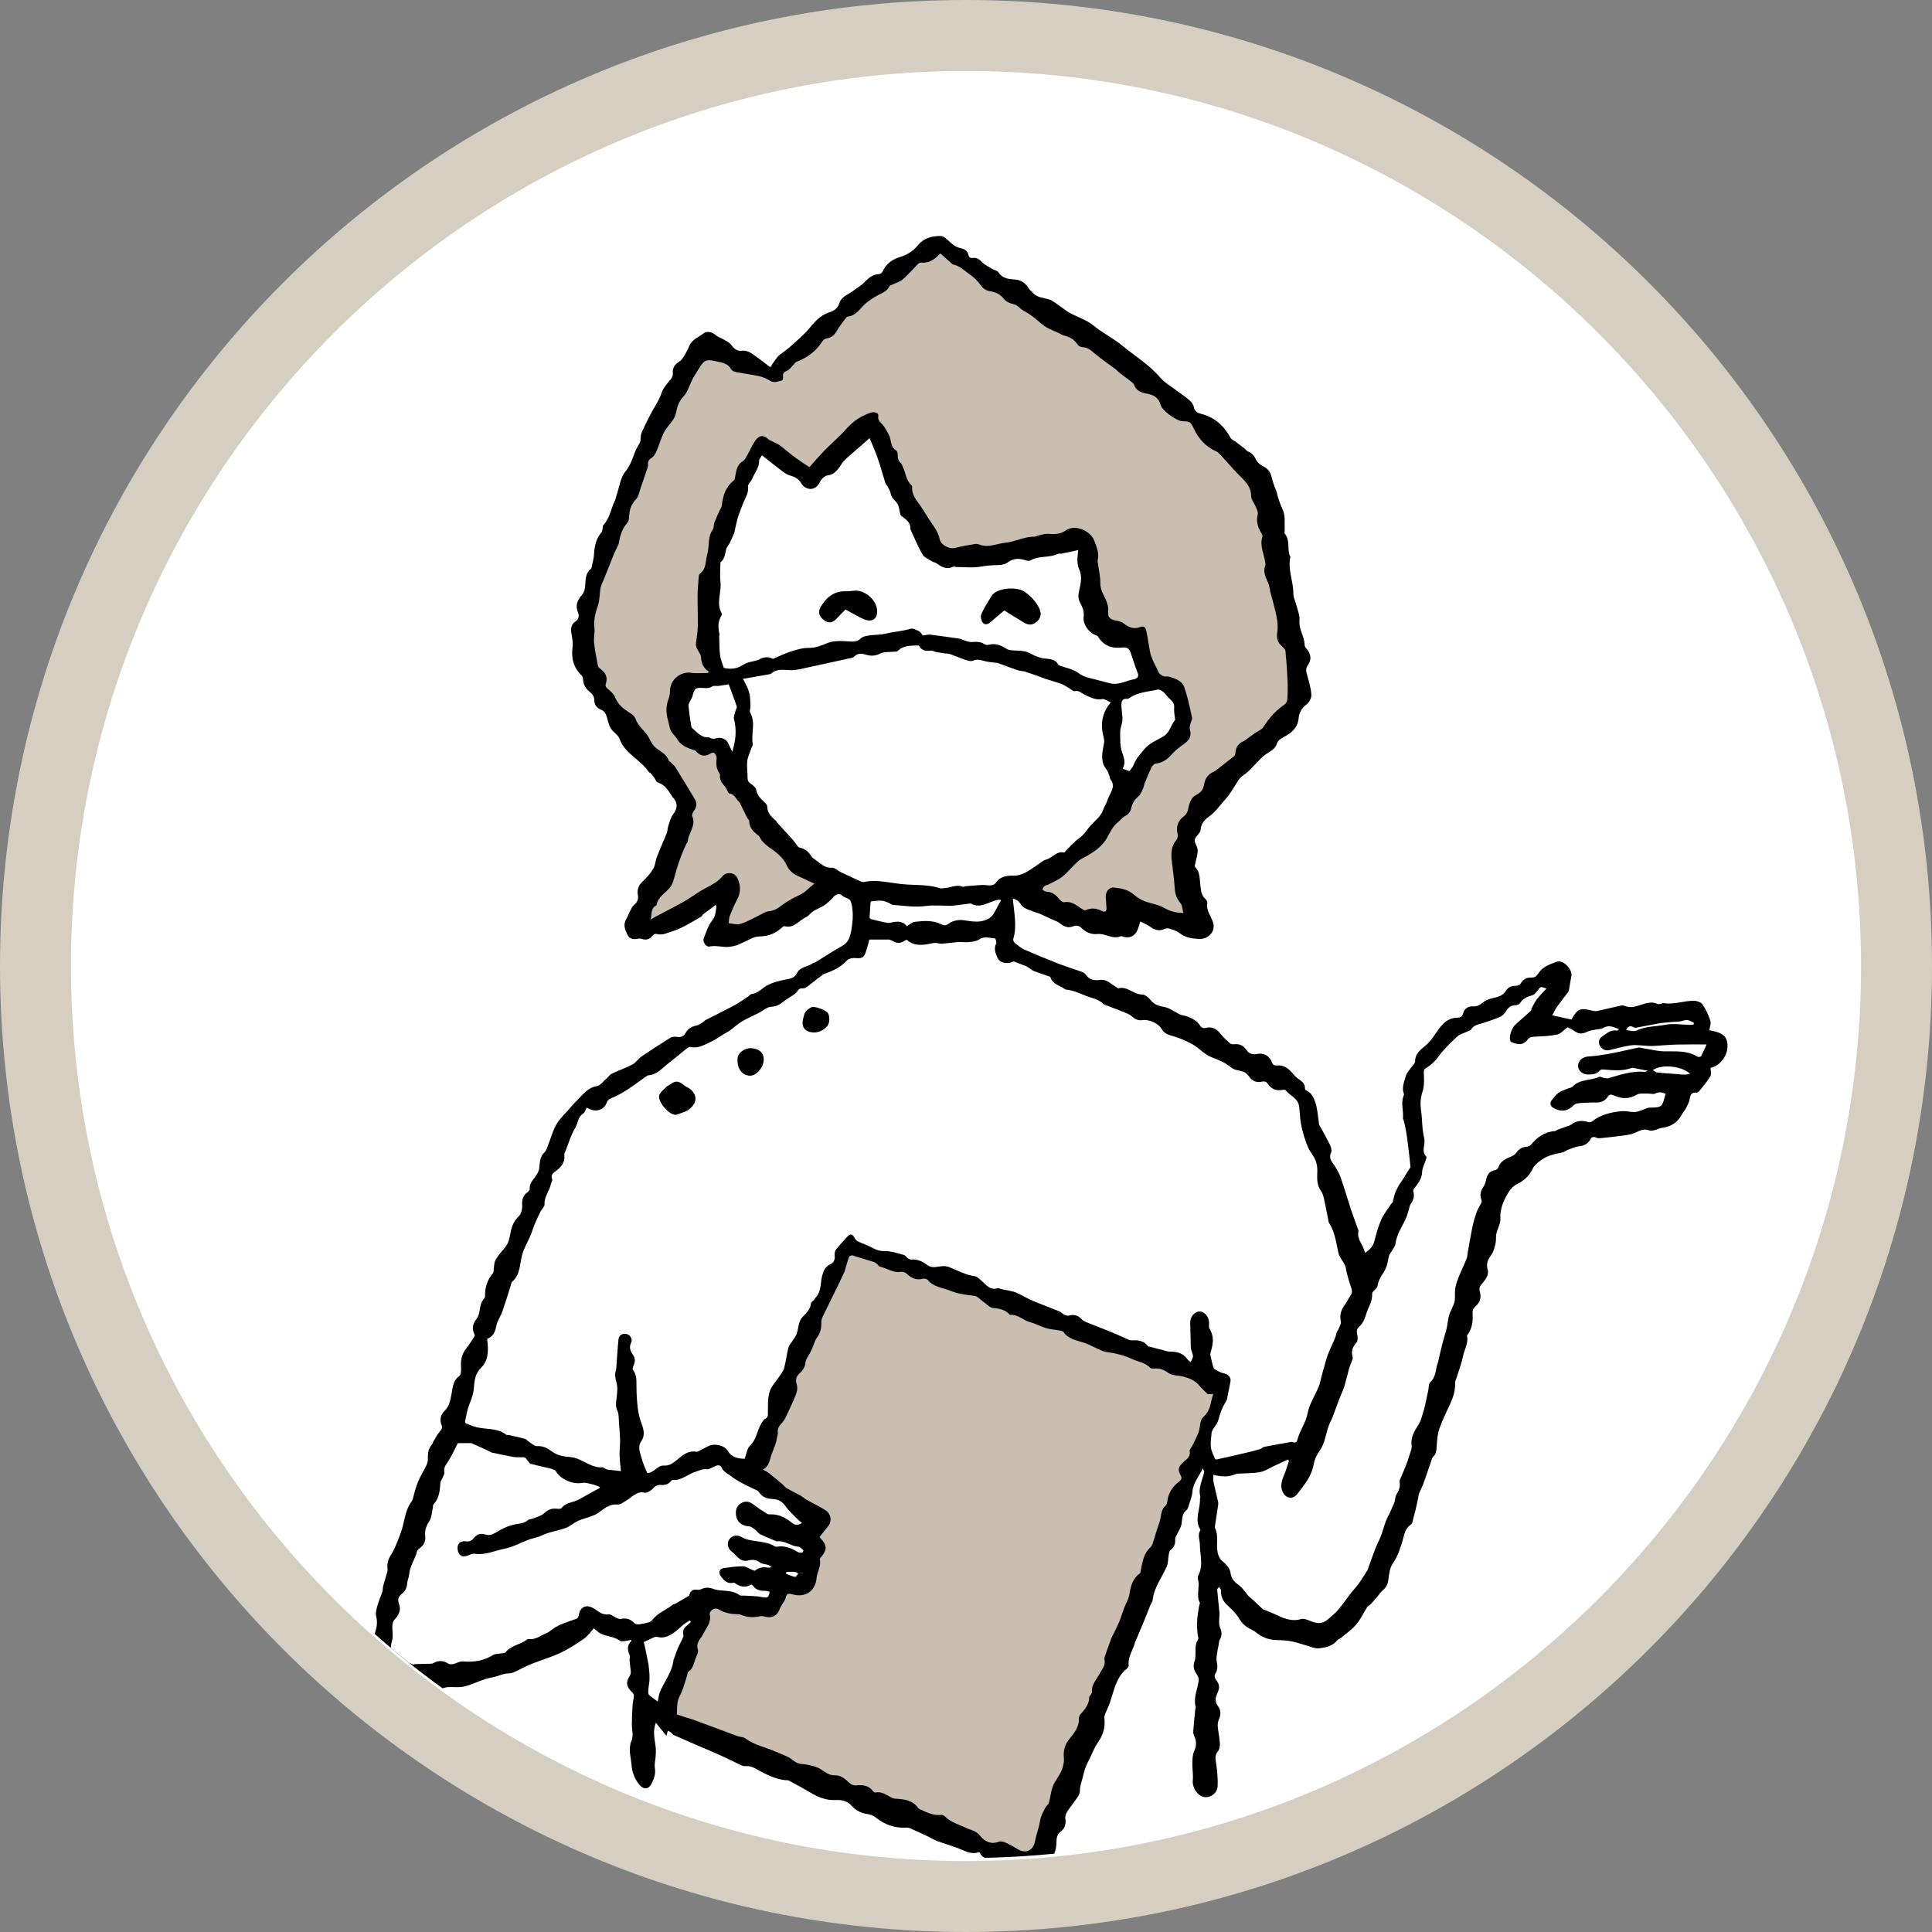
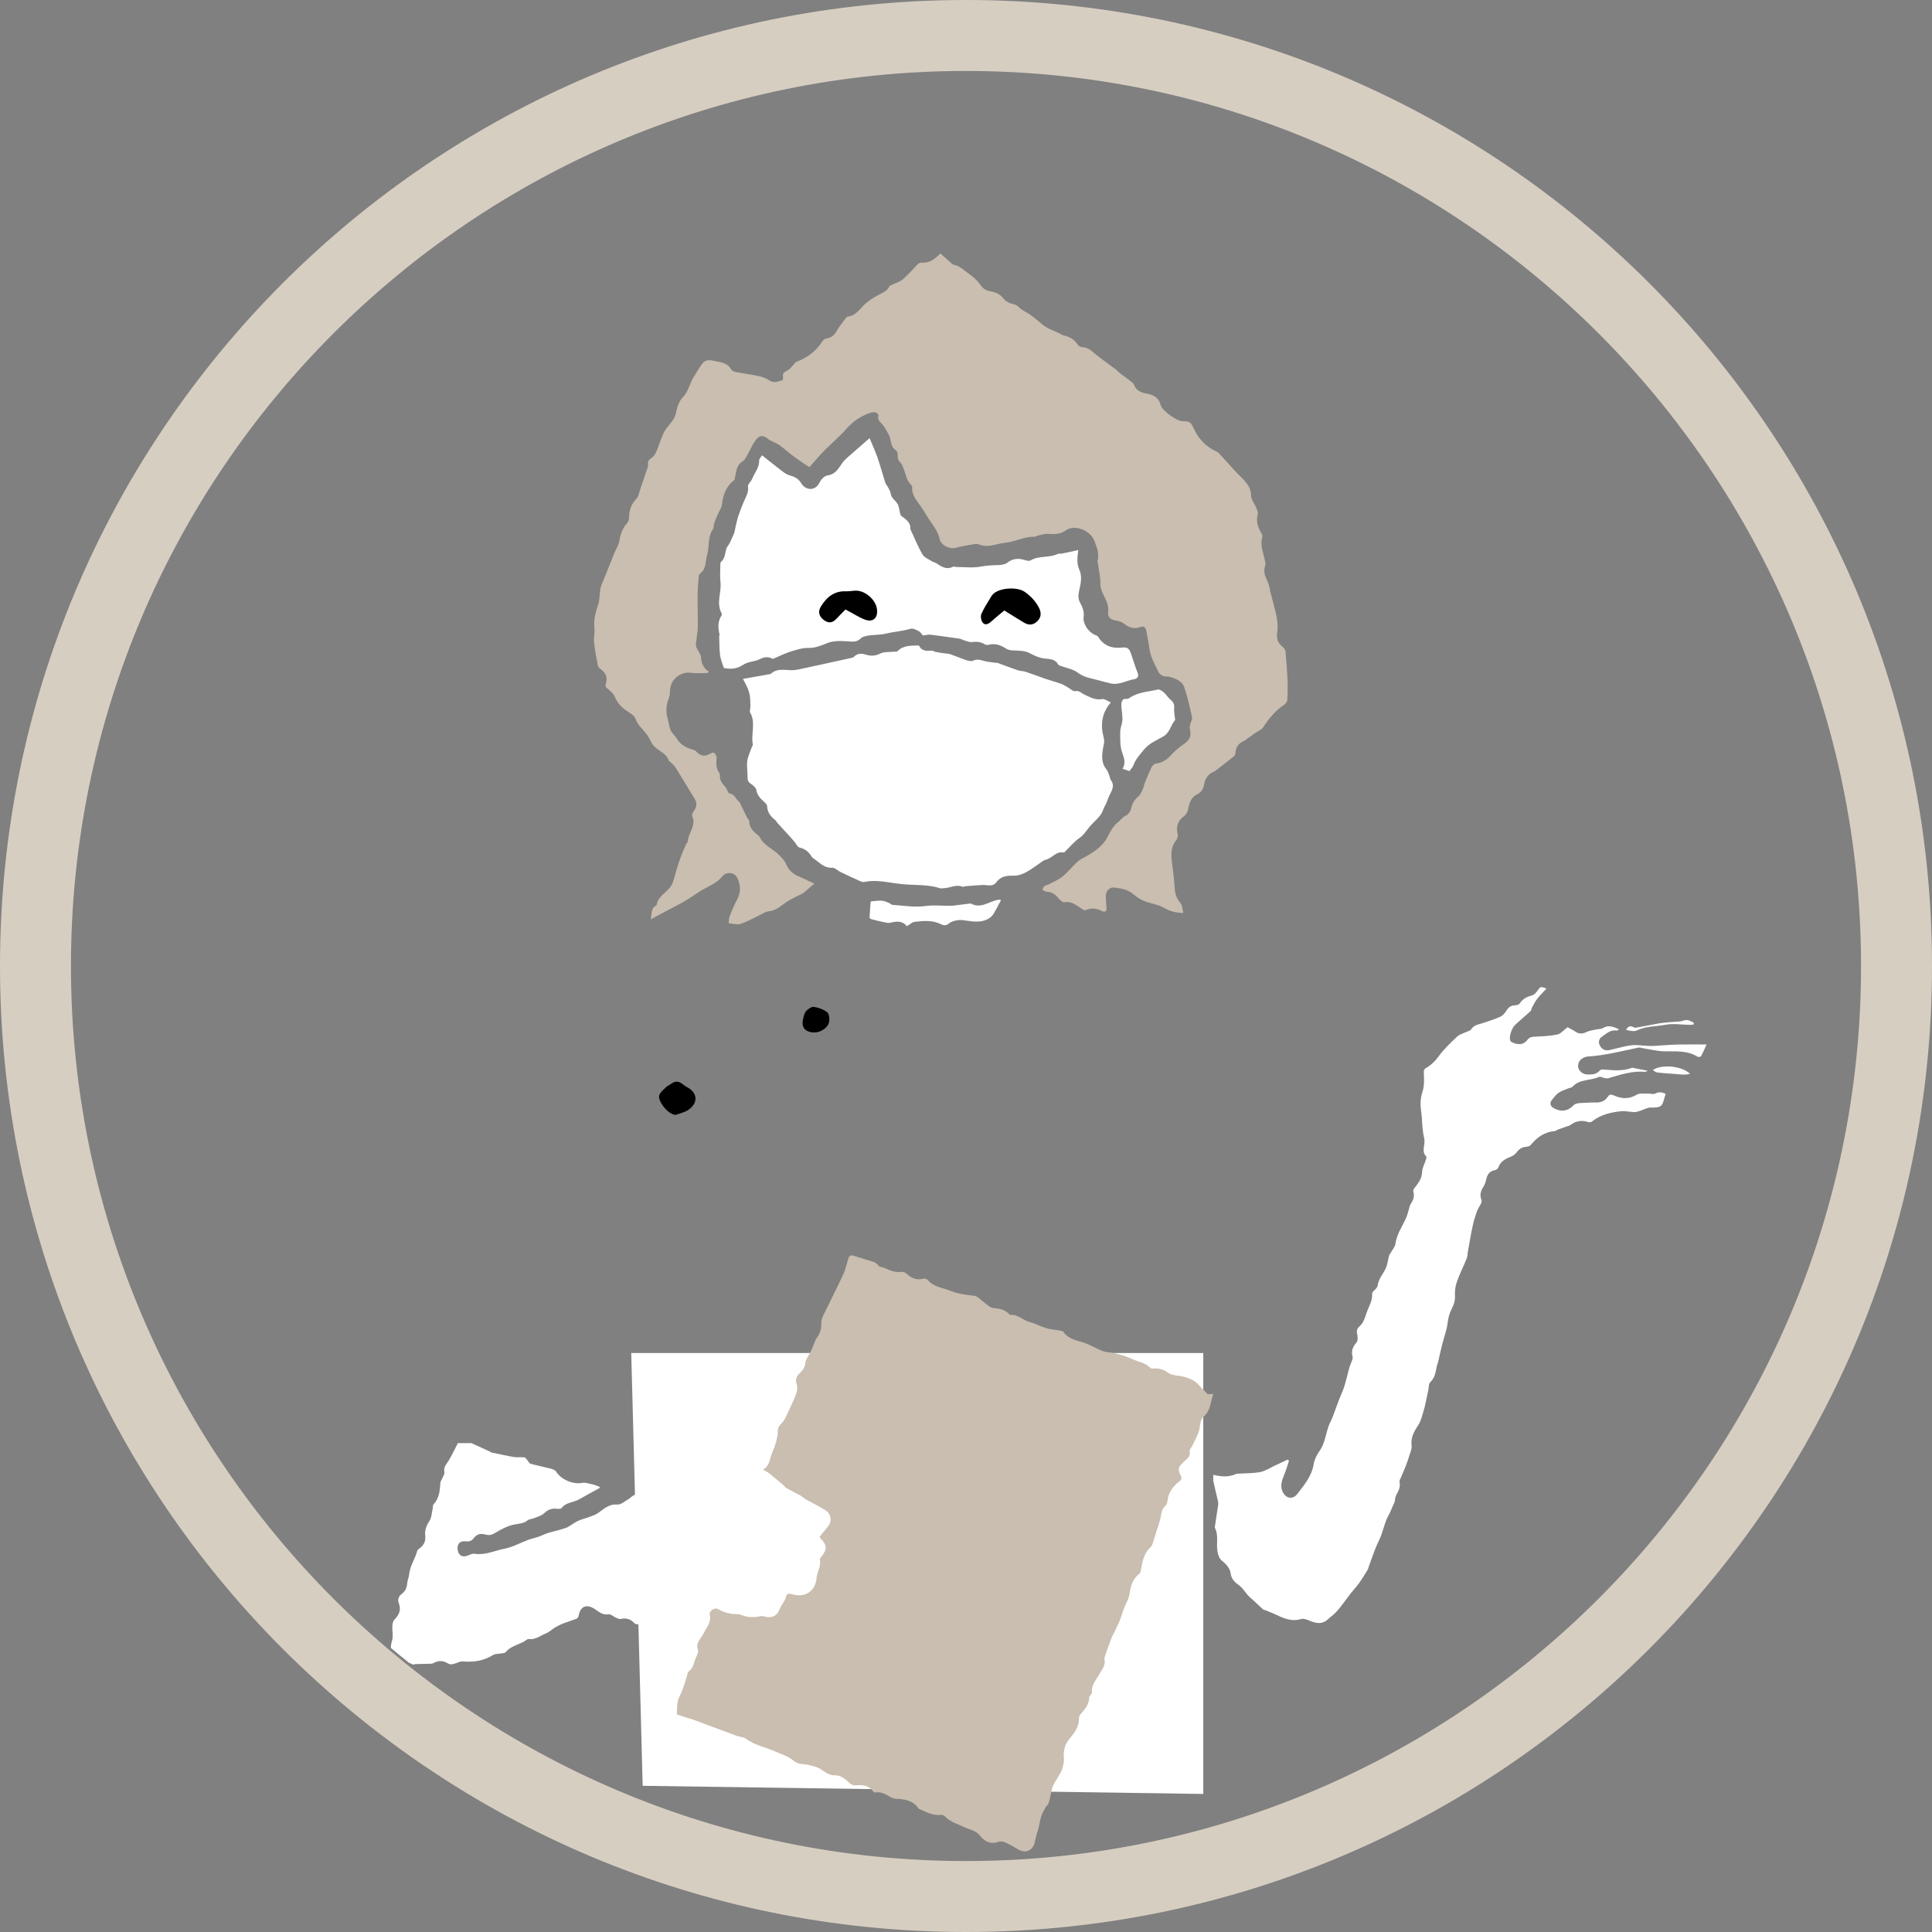
<svg xmlns="http://www.w3.org/2000/svg" xmlns:xlink="http://www.w3.org/1999/xlink" version="1.1" id="レイヤー_1" x="0px" y="0px" viewBox="0 0 180.52 180.52" style="enable-background:new 0 0 180.52 180.52;" xml:space="preserve">
  <rect x="0" y="0" width="180.52" height="180.52" fill="#808080" stroke="none" />
  <style type="text/css">
	.st0{fill:#FFFFFF;}
	.st1{fill:#D7CEC2;}
	.st2{clip-path:url(#SVGID_2_);}
	.st3{fill:#C9BEAF;}
</style>
  <g>
    <g>
-       <ellipse transform="matrix(0.707 -0.707 0.707 0.707 -37.386 90.258)" class="st0" cx="90.26" cy="90.26" rx="86.94" ry="86.94" />
      <g>
        <path class="st1" d="M90.26,6.63c46.11,0,83.63,37.51,83.63,83.63s-37.51,83.63-83.63,83.63S6.63,136.37,6.63,90.26     S44.15,6.63,90.26,6.63 M90.26,0C40.41,0,0,40.41,0,90.26s40.41,90.26,90.26,90.26c49.85,0,90.26-40.41,90.26-90.26     S140.11,0,90.26,0L90.26,0z" />
      </g>
    </g>
    <g>
      <defs>
        <circle id="SVGID_1_" cx="90.26" cy="90.26" r="83.35" />
      </defs>
      <clipPath id="SVGID_2_">
        <use xlink:href="#SVGID_1_" style="overflow:visible;" />
      </clipPath>
      <g class="st2">
        <polygon class="st0" points="112.43,167.62 60.05,166.86 58.98,126.42 112.43,126.42    " />
        <g>
-           <path d="M62.4,161.71c-0.05,0.18-0.09,0.32-0.13,0.48c-0.32-0.4-0.63-0.78-0.99-1.22c-0.35,0.92-0.05,1.69,0,2.47      c0.01,0.22,0,0.44-0.02,0.66c-0.02,0.37-0.13,0.74-0.07,1.1c0.09,0.56-0.09,1.03-0.33,1.49c-0.28,0.53-0.73,0.53-1.12,0.07      c-0.47-0.57-0.68-1.18-0.74-1.94c-0.05-0.61-0.25-1.2-0.1-1.82c0.01-0.06,0-0.13,0.03-0.18c0.32-0.55,0.11-1.12,0.11-1.69      c0-0.62,0.03-1.23,0.07-1.85c0.02-0.28,0.11-0.55,0.12-0.83c0.01-0.1-0.07-0.24-0.15-0.32c-0.57-0.52-0.63-0.96-0.21-1.6      c0.06-0.09,0.08-0.23,0.07-0.35c-0.03-0.33-0.08-0.66-0.11-0.99c-0.02-0.19,0.06-0.41-0.01-0.57c-0.2-0.48-0.25-0.91,0.2-1.32      c-0.03-0.02-0.06-0.04-0.09-0.07c-0.13,0.03-0.27,0.07-0.4,0.08c-0.21,0.02-0.48,0.1-0.61,0c-0.52-0.4-1.18-0.39-1.74-0.65      c-0.26-0.12-0.47-0.34-0.7-0.51c-0.29,0.32-0.56,0.72-0.92,0.97c-0.71,0.49-1.44,0.96-2.22,1.33c-0.85,0.4-1.77,0.66-2.65,1.01      c-0.56,0.22-1.08,0.52-1.63,0.77c-0.15,0.07-0.31,0.12-0.47,0.12c-0.56,0-1.06,0.29-1.56,0.37c-0.94,0.16-1.75,0.64-2.65,0.86      c-0.49,0.12-1.03,0.03-1.55,0.06c-0.19,0.01-0.37,0.09-0.56,0.12c-0.23,0.04-0.47,0.14-0.69,0.1c-1.04-0.2-2.09-0.35-3.08-0.68      c-0.66-0.21-1.27-0.63-1.83-1.05c-0.25-0.19-0.4-0.6-0.47-0.93c-0.16-0.8-0.59-1.57-0.23-2.45c0.21-0.53,0.34-1.11,0.18-1.73      c-0.08-0.31,0.03-0.68,0.12-1.01c0.13-0.45,0.33-0.89,0.47-1.33c0.05-0.15,0.02-0.32,0.06-0.48c0.08-0.32,0.19-0.64,0.28-0.96      c0.06-0.21,0.16-0.44,0.13-0.64c-0.06-0.51,0.06-0.92,0.35-1.37c0.38-0.59,0.61-1.29,0.87-1.96c0.38-0.99,0.37-2.11,1.04-2.99      c0.03-0.05,0.06-0.1,0.08-0.16c0.16-0.55,0.28-1.11,0.5-1.64c0.21-0.53,0.53-1.02,0.78-1.54c0.08-0.17,0.15-0.38,0.15-0.57      c-0.01-0.5,0-0.98,0.37-1.38c0.07-0.07,0.08-0.19,0.13-0.27c0.19-0.32,0.36-0.67,0.6-0.95c0.17-0.2,0.29-0.34,0.18-0.61      c-0.2-0.49-0.09-0.97,0.27-1.32c0.48-0.46,0.56-1.07,0.67-1.65c0.11-0.6,0.13-1.19,0.71-1.61c0.17-0.13,0.19-0.55,0.17-0.82      c-0.04-0.63,0.05-1.2,0.45-1.72c0.3-0.38,0.56-0.78,0.81-1.19c0.04-0.06-0.01-0.2-0.05-0.28c-0.21-0.48-0.1-0.89,0.2-1.29      c0.13-0.17,0.24-0.38,0.28-0.59c0.1-0.5,0.12-1.01,0.5-1.4c0.04-0.04,0.05-0.14,0.05-0.21c-0.01-0.8,0.22-1.51,0.75-2.13      c0.07-0.08,0.04-0.24,0.06-0.37c0.05-0.28,0.03-0.6,0.17-0.84c0.21-0.39,0.51-0.73,0.8-1.07c0.31-0.36,0.47-0.73,0.55-1.22      c0.11-0.63,0.26-1.29,0.81-1.79c0.23-0.21,0.35-0.67,0.33-1.01c-0.03-0.54,0.06-0.96,0.53-1.28c0.09-0.06,0.18-0.19,0.18-0.28      c-0.06-0.63,0.47-0.96,0.71-1.44c0.07-0.14,0.15-0.3,0.17-0.45c0.06-0.56,0.05-1.13,0.52-1.56c0.15-0.14,0.21-0.38,0.29-0.58      c0.26-0.66,0.44-1.36,0.78-1.97c0.29-0.52,0.76-0.95,1.16-1.41c0.27-0.31,0.54-0.63,0.84-0.92c0.53-0.52,0.97-1.15,1.81-1.28      c0.31-0.05,0.57-0.42,0.84-0.66c0.19-0.16,0.34-0.39,0.55-0.5c0.64-0.31,1.31-0.53,1.93-0.86c0.32-0.17,0.54-0.54,0.85-0.75      c0.88-0.6,1.77-1.18,2.68-1.74c0.16-0.1,0.41-0.12,0.6-0.09c0.38,0.07,0.65-0.05,0.83-0.36c0.23-0.42,0.58-0.61,1.03-0.7      c0.21-0.04,0.41-0.2,0.6-0.32c0.09-0.05,0.15-0.15,0.24-0.19c0.92-0.47,1.84-0.92,2.75-1.41c0.41-0.22,0.79-0.5,1.18-0.76      c0.14-0.09,0.26-0.26,0.4-0.27c0.57-0.07,0.91-0.5,1.36-0.76c0.55-0.31,1.2-0.48,1.83-0.59c0.45-0.08,0.81-0.16,1.03-0.61      c0.29-0.58,0.97-0.56,1.44-0.89c0.08-0.06,0.2-0.06,0.29-0.12c0.83-0.51,1.64-1.05,2.49-1.52c0.59-0.33,0.74-0.86,0.84-1.43      c0.08-0.48,0.15-0.97,0.14-1.46c-0.01-0.45-0.04-0.93-0.22-1.33c-0.1-0.22-0.55-0.27-0.76-0.47c-0.31-0.29-0.53-0.12-0.78,0.06      c-0.04,0.03-0.06,0.11-0.1,0.14c-0.26,0.24-0.5,0.5-0.79,0.69c-0.32,0.22-0.71,0.35-1.04,0.56c-0.24,0.15-0.41,0.43-0.67,0.55      c-0.66,0.3-1.12,1.09-2.01,0.85c-0.06-0.02-0.17,0.05-0.23,0.11c-0.61,0.58-1.3,0.84-2.16,0.85c-0.49,0-0.98,0.35-1.47,0.55      c-0.22,0.09-0.42,0.22-0.64,0.28c-0.28,0.08-0.58,0.15-0.87,0.15c-0.55,0.01-1.08-0.16-1.65-0.04      c-0.32,0.07-0.66-0.45-0.53-0.77c0.22-0.57,0.41-1.19,0.78-1.66c0.35-0.44,0.33-0.88,0.4-1.34c-0.03-0.03-0.06-0.07-0.09-0.1      c-0.38,0.29-0.77,0.57-1.15,0.86c-0.07,0.05-0.09,0.17-0.16,0.21c-0.62,0.35-1.23,0.73-1.87,1.04c-0.48,0.23-1,0.4-1.51,0.56      c-0.21,0.07-0.47,0.1-0.68,0.05c-0.24-0.06-0.38-0.03-0.53,0.16c-0.24,0.31-0.57,0.41-0.96,0.29c-0.12-0.04-0.27-0.06-0.39-0.03      c-0.41,0.09-0.77,0.03-0.96-0.35c-0.24-0.48-0.45-0.97-0.11-1.51c0.14-0.23,0.22-0.5,0.35-0.74c0.1-0.19,0.2-0.42,0.36-0.55      c0.32-0.26,0.43-0.55,0.36-0.94c-0.09-0.51,0.07-0.91,0.46-1.27c0.37-0.35,0.72-0.74,0.98-1.18c0.2-0.33,0.2-0.77,0.35-1.13      c0.28-0.73,0.61-1.44,0.9-2.17c0.1-0.25,0.09-0.54,0.18-0.79c0.12-0.34,0.21-0.72,0.43-0.99c0.42-0.54,0.45-1.09-0.03-1.59      c-0.01-0.01-0.03-0.02-0.03-0.03c-0.36-0.57-0.7-1.15-1.41-1.38c-0.13-0.04-0.19-0.29-0.3-0.43c-0.11-0.15-0.23-0.29-0.36-0.43      c-0.04-0.04-0.12-0.05-0.15-0.1c-0.76-1.16-2.23-1.69-2.73-3.1c-0.13-0.36-0.57-0.59-0.79-0.93c-0.18-0.27-0.27-0.61-0.35-0.94      c-0.1-0.37-0.21-0.7-0.61-0.86c-0.38-0.15-0.61-0.46-0.61-0.86c0-0.36-0.17-0.59-0.42-0.79c-0.38-0.3-0.61-0.68-0.63-1.18      c0-0.12-0.05-0.28-0.14-0.36c-0.75-0.73-0.98-1.6-0.84-2.63c0.05-0.43-0.03-0.88-0.11-1.31c-0.08-0.44-0.01-0.83,0.35-1.08      c0.36-0.25,0.4-0.56,0.26-0.89c-0.25-0.6-0.06-1.11,0.31-1.53c0.3-0.34,0.37-0.7,0.38-1.1c0.02-0.53,0.06-1.04,0.51-1.41      c0.03-0.03,0.06-0.07,0.07-0.11c0.09-0.44,0.22-0.88,0.24-1.32c0.05-0.75,0.2-1.43,0.71-2.01c0.06-0.07,0.05-0.19,0.08-0.29      c0.03-0.13,0.01-0.3,0.09-0.38c0.59-0.64,0.69-1.5,1.05-2.24c0.08-0.15,0.1-0.33,0.16-0.5c0.27-0.77,0.36-1.69,0.85-2.27      c0.66-0.79,0.74-1.78,1.29-2.59c0.18-0.26,0.07-0.71,0.21-1.02c0.41-0.9,0.84-1.79,1.35-2.63c0.22-0.37,0.39-0.72,0.53-1.13      c0.13-0.38,0.43-0.73,0.69-1.05c0.19-0.23,0.38-0.41,0.35-0.77c-0.05-0.47,0.19-0.81,0.6-1.06c0.19-0.12,0.34-0.34,0.46-0.54      c0.18-0.3,0.35-0.61,0.48-0.94c0.25-0.59,0.84-0.78,1.28-1.13c0.36-0.29,0.86-0.17,1.22,0.16c0.17,0.15,0.43,0.22,0.63,0.34      c0.28,0.17,0.62,0.31,0.8,0.56c0.27,0.36,0.52,0.59,1.02,0.53c0.25-0.03,0.57,0.06,0.79,0.2c0.6,0.39,1.16,0.84,1.82,1.34      c0.22-0.32,0.44-0.67,0.7-0.98c0.15-0.18,0.38-0.31,0.57-0.46c0.17-0.14,0.35-0.27,0.52-0.41c0.25-0.22,0.51-0.44,0.75-0.67      c0.35-0.33,0.72-0.64,1.02-1.01c0.56-0.68,1.11-1.34,2-1.61c0.43-0.13,0.76-0.39,0.91-0.87c0.19-0.61,0.82-0.77,1.27-1.12      c0.35-0.27,0.75-0.48,1.05-0.8c0.4-0.42,0.8-0.75,1.4-0.77c0.11-0.01,0.26-0.13,0.31-0.24c0.32-0.72,0.88-1.13,1.62-1.35      c0.66-0.2,1.22-0.54,1.67-1.1c0.54-0.67,1.31-0.88,2.15-0.87c0.16,0,0.33,0.12,0.47,0.23c0.26,0.2,0.49,0.46,0.76,0.65      c0.18,0.13,0.41,0.21,0.63,0.26c0.36,0.07,0.62,0.26,0.71,0.6c0.07,0.25,0.16,0.35,0.43,0.31c0.38-0.05,0.62,0.16,0.88,0.42      c0.27,0.27,0.64,0.43,0.97,0.63c0.17,0.1,0.44,0.14,0.53,0.29c0.36,0.56,0.89,0.63,1.49,0.67c0.56,0.03,1.01,0.3,1.32,0.8      c0.1,0.17,0.27,0.3,0.41,0.45c0.42,0.48,1.03,0.45,1.57,0.64c0.33,0.12,0.61,0.37,0.91,0.57c0.32,0.21,0.61,0.47,0.94,0.65      c0.75,0.41,1.61,0.68,2.25,1.2c0.84,0.69,1.82,1.17,2.65,1.85c1.2,0.99,2.55,1.8,3.58,3.01c0.43,0.51,1.07,0.86,1.62,1.28      c0.37,0.28,0.76,0.53,1.1,0.83c0.19,0.17,0.38,0.41,0.42,0.65c0.08,0.4,0.32,0.53,0.65,0.62c1.27,0.32,2.16,1.1,2.77,2.24      c0.08,0.16,0.3,0.24,0.46,0.36c0.27,0.21,0.55,0.41,0.82,0.62c0.13,0.1,0.24,0.26,0.39,0.32c0.34,0.14,0.53,0.37,0.69,0.7      c0.12,0.25,0.36,0.51,0.61,0.62c0.48,0.22,0.76,0.54,0.87,1.04c0.08,0.35,0.21,0.68,0.32,1.02c0.06,0.17,0.15,0.33,0.19,0.5      c0.11,0.58,0.35,1.1,0.57,1.64c0.22,0.53,0.12,1.19,0.15,1.8c0.01,0.12-0.05,0.28,0.01,0.35c0.54,0.64,0.17,1.49,0.52,2.18      c-0.26,1.17,0.29,2.27,0.28,3.43c0,0.38,0.21,0.76,0.3,1.14c0.11,0.44,0.31,0.89,0.27,1.32c-0.09,0.84,0.47,1.52,0.48,2.32      c0,0.14,0.12,0.29,0.22,0.41c0.38,0.47,0.44,0.99,0.09,1.47c-0.24,0.33-0.17,0.61-0.07,0.96c0.17,0.59,0.35,1.2,0.39,1.82      c0.02,0.3-0.2,0.72-0.45,0.9c-0.49,0.35-0.69,0.81-0.75,1.35c-0.1,0.88-0.7,1.34-1.4,1.71c-0.29,0.15-0.51,0.29-0.63,0.63      c-0.21,0.62-0.86,0.78-1.29,1.17c-0.32,0.29-0.61,0.62-0.91,0.93c-0.17,0.18-0.34,0.36-0.52,0.52      c-0.25,0.22-0.58,0.39-0.77,0.65c-0.45,0.6-0.77,1.3-1.27,1.85c-0.5,0.55-0.95,1.21-1.5,1.61c-0.53,0.39-0.8,0.69-0.87,1.33      c-0.03,0.31-0.48,0.57-0.53,0.88c-0.05,0.3,0.26,0.65,0.27,0.98c0.01,0.4-0.14,0.81-0.22,1.22c-0.02,0.12-0.08,0.3-0.02,0.36      c0.45,0.45,0.41,1.04,0.48,1.59c0.06,0.51,0.05,1.04,0.5,1.42c0.09,0.08,0.18,0.25,0.16,0.36c-0.13,0.72,0.38,1.25,0.55,1.87      c0.22,0.79-0.45,1.5-1.27,1.48c-0.73-0.02-1.35-0.12-1.93-0.58c-0.25-0.2-0.6-0.29-0.92-0.39c-0.12-0.04-0.29-0.02-0.41,0.03      c-0.49,0.23-0.91,0.13-1.33-0.18c-0.28-0.2-0.61-0.33-0.95-0.51c-0.1,0.3-0.16,0.52-0.24,0.74c-0.25,0.63-0.74,0.87-1.39,0.68      c-0.06-0.02-0.13-0.07-0.17-0.05c-0.77,0.35-1.45-0.27-2.2-0.2c-0.56,0.06-1.05-0.13-1.46-0.53c-0.24-0.24-0.49-0.32-0.84-0.18      c-0.48,0.2-0.89-0.02-1.27-0.33c-0.16-0.13-0.37-0.18-0.56-0.27c-0.4-0.18-0.79-0.37-1.19-0.55c-0.2-0.09-0.42-0.14-0.63-0.22      c-0.31-0.12-0.64-0.21-0.91-0.39c-0.23-0.15-0.36-0.43-0.57-0.62c-0.11-0.1-0.28-0.14-0.48-0.23c0.1,1.34,0.41,2.55,0.04,3.77      c-0.03,0.11,0.04,0.3,0.13,0.38c0.29,0.23,0.58,0.48,0.91,0.63c1.05,0.46,2.12,0.9,3.2,1.32c0.69,0.27,1.4,0.48,2.09,0.73      c0.15,0.05,0.34,0.13,0.41,0.25c0.33,0.52,0.83,0.61,1.36,0.53c0.62-0.09,0.98,0.36,1.43,0.61c0.1,0.06,0.22,0.19,0.3,0.17      c0.84-0.22,1.4,0.59,2.2,0.58c0.27,0,0.61,0.28,0.8,0.52c0.36,0.48,0.85,0.57,1.38,0.67c0.27,0.05,0.52,0.23,0.78,0.36      c0.26,0.13,0.5,0.32,0.77,0.38c0.72,0.15,1.34,0.42,1.76,1.07c0.06,0.09,0.27,0.17,0.39,0.14c0.61-0.17,1.06,0.03,1.44,0.52      c0.26,0.33,0.58,0.63,0.9,0.91c0.09,0.08,0.28,0.09,0.41,0.08c0.48-0.05,0.84,0.12,1.11,0.52c0.24,0.36,0.56,0.48,1,0.39      c0.63-0.13,1.16,0.17,1.39,0.77c0.1,0.27,0.22,0.32,0.49,0.3c0.56-0.05,0.99,0.23,1.36,0.64c0.17,0.19,0.32,0.39,0.52,0.54      c0.35,0.26,0.74,0.46,0.72,0.99c0,0.06,0.07,0.15,0.13,0.17c0.48,0.22,0.7,0.68,0.84,1.11c0.19,0.57,0.22,1.19,0.32,1.79      c0.02,0.1,0,0.21,0.04,0.3c0.33,0.62,0.69,1.23,1,1.86c0.1,0.21,0.2,0.54,0.12,0.72c-0.28,0.57,0.09,0.91,0.35,1.31      c0.2,0.32,0.41,0.66,0.53,1.02c0.34,0.97,0.63,1.97,0.95,2.95c0.2,0.6,0.42,1.19,0.63,1.78c0.04,0.11,0.11,0.24,0.09,0.34      c-0.18,0.78,0.5,1.26,0.6,1.99c0.45-0.28,0.74-0.57,0.87-1.04c0.19-0.7,0.37-1.41,0.66-2.06c0.23-0.53,0.62-1,0.94-1.49      c0.05-0.07,0.15-0.13,0.16-0.21c0.1-0.69,0.38-1.3,0.78-1.86c0.25-0.36,0.47-0.75,0.7-1.12c0.05-0.09,0.16-0.18,0.15-0.26      c-0.06-0.62-0.13-1.25-0.21-1.87c-0.06-0.46-0.11-0.93-0.19-1.39c-0.06-0.36-0.15-0.71-0.23-1.06      c-0.02-0.07-0.08-0.14-0.07-0.21c0.06-0.68-0.2-1.36,0.03-2.04c0.03-0.08,0.08-0.19,0.05-0.25c-0.23-0.62,0.06-1.17,0.21-1.73      c0.07-0.25,0.3-0.46,0.45-0.69c0.14-0.2,0.39-0.4,0.39-0.61c0.01-0.8,0.62-1.15,1.1-1.59c0.27-0.25,0.47-0.51,0.68-0.81      c0.54-0.75,1.03-1.67,2.17-1.68c0.27,0,0.46-0.09,0.54-0.41c0.12-0.45,0.49-0.68,0.95-0.65c0.38,0.02,0.63-0.14,0.91-0.37      c0.26-0.21,0.62-0.34,0.95-0.41c0.5-0.1,0.93-0.24,1.22-0.71c0.2-0.33,0.53-0.44,0.92-0.43c0.14,0,0.35-0.08,0.41-0.19      c0.24-0.41,0.57-0.6,1.03-0.58c0.29,0.01,0.46-0.11,0.61-0.35c0.4-0.65,1.11-0.9,1.76-1.13c0.57-0.21,1.45,0.69,1.36,1.3      c-0.07,0.44-0.15,0.88-0.23,1.32c-0.01,0.07-0.03,0.15-0.07,0.21c-0.34,0.45-0.7,0.89-1.03,1.35c-0.18,0.25-0.3,0.53-0.46,0.83      c0.64,0.14,1.22,0.26,1.79,0.39c0.59-1.03,0.81-1.12,2.03-0.81c0.12,0.03,0.27,0.04,0.39,0.01c0.72-0.16,1.43-0.33,2.15-0.49      c0.13-0.03,0.28-0.04,0.39,0.01c0.54,0.24,1.05,0.07,1.56-0.1c0.5-0.16,0.99-0.32,1.52-0.08c0.08,0.04,0.2,0.01,0.3,0      c0.1-0.02,0.21-0.09,0.3-0.07c0.97,0.16,1.9-0.25,2.86-0.22c0.26,0.01,0.63,0.15,0.76,0.36c0.31,0.46,0.55,0.98,0.72,1.51      c0.08,0.25-0.05,0.57-0.09,0.88c0.29,0.07,0.62,0.12,0.93,0.25c0.23,0.1,0.5,0.27,0.6,0.48c0.5,1.02-0.21,2.46-1.3,2.75      c-0.04,0.01-0.08,0.03-0.12,0.04c0,0.27,0.1,0.59-0.02,0.78c-0.3,0.5-0.69,0.96-1.06,1.42c-0.06,0.07-0.19,0.12-0.28,0.11      c-0.48-0.03-0.53,0.27-0.6,0.64c-0.05,0.3-0.23,0.59-0.37,0.87c-0.09,0.17-0.23,0.31-0.32,0.48c-0.4,0.77-1.02,1.2-1.89,1.3      c-0.2,0.02-0.39,0.14-0.59,0.19s-0.44,0.12-0.61,0.05c-0.53-0.22-0.92,0.06-1.37,0.25c-0.44,0.18-0.94,0.21-1.42,0.28      c-0.5,0.07-1.01,0.12-1.52,0.17c-0.2,0.02-0.44,0.07-0.6-0.01c-0.29-0.13-0.46-0.09-0.61,0.19c-0.24,0.44-0.64,0.57-1.11,0.62      c-0.31,0.04-0.6,0.18-0.9,0.29c-0.22,0.08-0.42,0.25-0.65,0.29c-0.7,0.13-1.39,0.29-1.96,0.73c-0.27,0.21-0.58,0.44-0.72,0.73      c-0.32,0.66-0.77,1.13-1.44,1.45c-0.32,0.15-0.63,0.45-0.82,0.76c-0.47,0.77-0.84,1.56-0.78,2.52c0.03,0.44-0.27,0.9-0.37,1.36      c-0.07,0.3-0.01,0.62-0.08,0.92c-0.08,0.35-0.16,0.73-0.36,1.02c-0.31,0.44-0.55,0.82-0.38,1.42c0.16,0.55-0.24,0.99-0.57,1.39      c-0.19,0.22-0.24,0.42-0.16,0.69c0.16,0.56,0.03,1.01-0.43,1.39c-0.14,0.11-0.26,0.36-0.25,0.53c0.05,0.77,0,1.51-0.5,2.15      c-0.01,0.01-0.02,0.03-0.02,0.04c0.16,0.69-0.24,1.28-0.37,1.92c-0.13,0.64-0.37,1.26-0.56,1.89c-0.06,0.2-0.18,0.39-0.18,0.59      c0.03,0.7-0.17,1.34-0.46,1.97c-0.35,0.77-0.73,1.52-1.01,2.32c-0.17,0.5-0.22,1.07-0.25,1.61c-0.02,0.39-0.04,0.74-0.33,1.02      c-0.03,0.03-0.07,0.06-0.08,0.1c-0.28,0.81-0.55,1.62-0.84,2.42c-0.11,0.3-0.27,0.58-0.39,0.88c-0.06,0.15-0.06,0.33-0.1,0.49      c-0.08,0.37-0.16,0.73-0.24,1.1c-0.05,0.2-0.1,0.39-0.16,0.59c-0.08,0.26-0.09,0.64-0.28,0.76c-0.56,0.37-0.61,0.96-0.77,1.5      c-0.22,0.75-0.46,1.47-0.92,2.14c-0.27,0.39-0.34,0.96-0.4,1.46c-0.05,0.43-0.19,0.76-0.53,1.03c-0.21,0.17-0.35,0.42-0.52,0.62      c-0.22,0.25-0.44,0.5-0.67,0.74c-0.07,0.07-0.2,0.1-0.25,0.18c-0.34,0.54-0.61,1.14-1.02,1.63c-0.41,0.49-0.95,0.87-1.44,1.28      c-0.1,0.08-0.26,0.11-0.34,0.21c-0.45,0.57-1.09,0.69-1.74,0.77c-0.17,0.02-0.35-0.03-0.52-0.07c-0.65-0.19-1.29-0.43-1.94-0.57      c-0.5-0.11-1.02-0.13-1.53-0.14c-0.73-0.02-1.35-0.28-1.9-0.74c-0.12-0.1-0.27-0.17-0.42-0.25c-0.48-0.23-0.85-0.53-1.13-1.02      c-0.29-0.49-0.74-0.9-1.16-1.3c-0.33-0.32-0.5-0.69-0.54-1.13c-0.01-0.09,0.03-0.19,0-0.26c-0.04-0.1-0.12-0.17-0.19-0.26      c-0.06,0.09-0.17,0.18-0.16,0.27c0.06,0.71,0.15,1.42,0.21,2.13c0.02,0.26-0.03,0.53-0.03,0.79c0,0.2,0,0.42,0.08,0.59      c0.19,0.4,0.2,0.76-0.02,1.15c-0.08,0.14-0.08,0.33-0.11,0.5c-0.05,0.26-0.11,0.51-0.14,0.77c-0.03,0.24-0.09,0.49-0.04,0.72      c0.09,0.44,0.12,0.84-0.15,1.24c-0.07,0.1-0.04,0.34,0.04,0.44c0.4,0.51,0.43,0.79,0.15,1.39c-0.17,0.37-0.21,0.76,0.07,1.13      c0.31,0.41,0.3,0.84,0.08,1.3c-0.08,0.18-0.1,0.42-0.09,0.62c0.05,0.52,0.17,1.04,0.2,1.56c0.01,0.25-0.03,0.58-0.18,0.75      c-0.35,0.41-0.21,0.82-0.15,1.26c0.08,0.67,0.16,1.35,0.12,2.02c-0.04,0.65-0.68,1.09-1.25,1c-0.64-0.11-1.13-0.89-1.07-1.54      c0.05-0.53-0.05-1.08-0.04-1.62c0.01-0.37,0.01-0.78,0.16-1.11c0.21-0.46,0.25-0.87,0.06-1.32c-0.07-0.16-0.15-0.34-0.14-0.51      c0.05-0.7,0.12-1.4,0.19-2.09c0.01-0.07,0.06-0.15,0.04-0.22c-0.23-0.87,0.17-1.65,0.28-2.48c0.03-0.19-0.07-0.44-0.19-0.6      c-0.29-0.4-0.36-0.8-0.18-1.26c0.05-0.13,0.06-0.29,0.07-0.43c0.02-0.53-0.08-1.07,0.25-1.56c0.07-0.1-0.04-0.3-0.05-0.46      c-0.03-0.34-0.06-0.69-0.05-1.03c0-0.29,0.03-0.59,0.07-0.88c0.04-0.28,0.09-0.55,0.14-0.82c0.01-0.07,0.07-0.16,0.05-0.21      c-0.37-0.71,0.02-1.47-0.17-2.19c-0.03-0.12-0.03-0.29,0.03-0.39c0.49-0.94,0.14-1.93,0.14-2.88c0-0.44-0.24-0.88,0.04-1.32      c0.01-0.02,0.01-0.06-0.01-0.09c-0.56-0.95,0.03-1.91-0.02-2.87c0-0.06,0.05-0.12,0.04-0.17c-0.24-0.83,0.2-1.55,0.35-2.31      c0.02-0.08-0.06-0.18-0.12-0.35c-0.37,0.77-0.91,1.36-0.98,2.19c-0.03,0.43-0.21,0.86-0.34,1.28c-0.05,0.15-0.1,0.35-0.21,0.43      c-0.47,0.36-0.37,0.89-0.48,1.37c-0.07,0.31-0.27,0.59-0.4,0.89c-0.07,0.14-0.19,0.3-0.18,0.44c0.04,0.44-0.09,0.78-0.45,1.05      c-0.1,0.08-0.12,0.28-0.15,0.43c-0.07,0.37-0.04,0.77-0.19,1.1c-0.45,1.04-1.19,1.95-1.31,3.13c-0.02,0.17-0.15,0.32-0.22,0.48      c-0.18,0.45-0.35,0.91-0.54,1.36c-0.22,0.53-0.44,1.06-0.66,1.58c-0.07,0.17-0.16,0.35-0.23,0.52      c-0.01,0.03-0.01,0.06-0.02,0.09c-0.2,0.69-0.67,1.3-0.57,2.07c0.01,0.09-0.08,0.23-0.17,0.3c-1,0.8-1.19,2-1.56,3.11      c-0.12,0.38-0.31,0.73-0.46,1.1c-0.05,0.13-0.1,0.29-0.08,0.42c0.1,0.85-0.12,1.59-0.62,2.29c-0.35,0.49-0.54,1.09-0.83,1.63      c-0.29,0.53-0.46,1.08-0.59,1.67c-0.09,0.37-0.24,0.72-0.24,1.13c0,0.21-0.08,0.45-0.2,0.62c-0.32,0.48-0.69,0.92-1,1.4      c-0.12,0.18-0.2,0.44-0.17,0.64c0.09,0.56-0.07,0.98-0.54,1.31c-0.12,0.08-0.19,0.27-0.24,0.43c-0.05,0.17-0.04,0.35-0.05,0.53      c-0.04,0.78-0.22,1.48-1.09,1.77c0.04,0.14,0.07,0.26,0.1,0.37c0.12,0.47-0.07,0.94-0.49,1.18c-0.44,0.25-0.93,0.15-1.31-0.18      c-0.22-0.19-0.51-0.3-0.78-0.43c-0.76-0.36-1.52-0.71-2.27-1.06c-0.09-0.04-0.17-0.17-0.25-0.17c-0.46,0.02-0.85-0.08-1.07-0.55      c-0.01-0.03-0.11-0.06-0.16-0.04c-0.7,0.22-1.26-0.16-1.87-0.39c-0.66-0.25-1.33-0.44-1.99-0.68c-0.26-0.1-0.5-0.26-0.75-0.38      c-0.58-0.27-1.16-0.55-1.75-0.8c-0.13-0.06-0.29-0.07-0.43-0.06c-1.04,0.05-1.95-0.29-2.75-0.93c-0.28-0.23-0.53-0.31-0.91-0.36      c-0.47-0.06-1.01-0.35-1.32-0.71c-0.46-0.52-0.97-0.61-1.58-0.58c-0.87,0.04-1.63-0.28-2.36-0.72c-0.65-0.39-1.31-0.74-1.98-1.1      c-0.1-0.05-0.23-0.03-0.35-0.04c-0.76-0.09-1.44-0.38-2.12-0.73c-0.49-0.25-0.96-0.64-1.58-0.58c-0.11,0.01-0.24-0.01-0.35-0.06      c-0.69-0.32-1.37-0.67-2.06-0.98c-0.64-0.29-1.3-0.56-1.95-0.84c-0.8-0.35-1.6-0.7-2.4-1.05      C62.72,161.85,62.58,161.79,62.4,161.71z" />
-           <path class="st0" d="M60.46,137.61c-0.2-0.52-0.39-0.89-0.49-1.29c-0.14-0.55-0.44-1.08-0.04-1.68      c0.41-0.61,0.16-1.24-0.07-1.87c-0.17-0.47-0.25-0.99-0.3-1.49c-0.07-0.64-0.09-1.29-0.09-1.94c0-0.48-0.01-0.93-0.33-1.34      c-0.07-0.08,0.02-0.32,0.08-0.46c0.15-0.35,0.13-0.67-0.09-0.97c-0.25-0.35-0.36-0.69-0.16-1.12c0.16-0.33-0.07-0.71-0.42-0.8      c-0.36-0.1-0.72,0.1-0.76,0.49c-0.08,0.76-0.12,1.53-0.18,2.29c-0.02,0.21-0.01,0.42-0.07,0.62c-0.12,0.4-0.04,0.76,0.07,1.16      c0.12,0.46,0.06,0.99-0.01,1.48c-0.06,0.41-0.08,0.77,0.1,1.16c0.13,0.29,0.1,0.66,0.13,1c0.04,0.43,0.06,0.87,0.09,1.3      c0.01,0.18,0.02,0.37,0.02,0.55c-0.01,0.44-0.06,0.88-0.05,1.32c0.02,0.51,0.09,1.01,0.13,1.44c-0.45-0.05-0.86-0.1-1.27-0.15      c-0.08-0.01-0.16-0.06-0.24-0.1c-0.07-0.03-0.13-0.12-0.19-0.11c-1.16,0.1-1.97-0.89-3.06-0.96c-0.61-0.04-1.21-0.16-1.68-0.51      c-0.44-0.32-0.83-0.54-1.4-0.51c-0.25,0.01-0.53-0.26-0.78-0.42c-0.12-0.08-0.22-0.23-0.35-0.26c-0.49-0.14-1-0.24-1.5-0.35      c-0.09-0.02-0.2,0.01-0.26-0.04c-0.75-0.59-1.68-0.49-2.54-0.65c-0.4-0.07-0.79-0.24-1.18-0.38c-0.06-0.02-0.14-0.14-0.12-0.2      c0.12-0.53,0.2-1.08,0.39-1.58c0.21-0.52,0.4-1,0.44-1.59c0.04-0.64,0.11-1.31,0.7-1.89c0.68-0.66,0.67-1.66,0.53-2.65      c0.53-0.21,0.77-0.64,0.87-1.24c0.08-0.46,0.4-0.88,0.56-1.33c0.29-0.84,0.55-1.7,0.82-2.55c0.02-0.07,0.02-0.17,0.07-0.21      c0.83-0.69,0.71-1.72,0.98-2.62c0.17-0.58,0.5-1.11,0.74-1.68c0.15-0.34,0.25-0.71,0.39-1.05c0.17-0.41,0.36-0.82,0.56-1.22      c0.12-0.23,0.39-0.46,0.38-0.68c-0.04-0.72,0.46-1.24,0.59-1.89c0.03-0.16,0.17-0.34,0.12-0.46c-0.15-0.39,0.08-0.57,0.34-0.76      c0.52-0.38,0.89-0.83,0.8-1.53c-0.02-0.12,0.07-0.25,0.12-0.37c0.28-0.7,0.48-1.44,0.87-2.08c0.28-0.46,0.26-1.08,0.79-1.41      c0.14-0.09,0.19-0.32,0.3-0.53c0.11,0.05,0.22,0.1,0.34,0.15c0.63,0.27,1.3,0.02,1.54-0.62c0.1-0.26,0.24-0.34,0.48-0.44      c0.48-0.2,0.95-0.46,1.39-0.74c0.62-0.4,1.21-0.85,1.81-1.27c0.07-0.05,0.16-0.1,0.24-0.11c0.81-0.06,1.28-0.69,1.86-1.13      c0.55-0.42,1.08-0.88,1.62-1.31c0.12-0.1,0.31-0.23,0.44-0.2c0.7,0.16,1.26-0.2,1.84-0.46c0.44-0.19,0.83-0.49,1.25-0.74      c0.17-0.11,0.37-0.19,0.53-0.31c0.39-0.28,0.75-0.62,1.16-0.87c0.48-0.29,1.01-0.51,1.52-0.77c0.42-0.21,0.82-0.6,1.24-0.61      c0.55-0.02,0.88-0.28,1.25-0.57c0.23-0.18,0.5-0.32,0.74-0.49c0.16-0.11,0.34-0.22,0.43-0.37c0.12-0.21,0.24-0.3,0.49-0.29      c0.14,0.01,0.3-0.05,0.41-0.13c0.49-0.37,0.97-0.76,1.46-1.13c0.08-0.06,0.18-0.1,0.27-0.13c0.76-0.27,1.47-0.61,2.03-1.23      c0.16-0.17,0.54-0.24,0.8-0.21c0.5,0.06,0.76-0.03,0.93-0.52c0.15-0.43,0.26-0.88,0.35-1.21c0.63,0,1.22,0,1.82,0      c0.07,0,0.14,0.03,0.21,0.07c0.69,0.34,0.78,0.34,1.45-0.06c0.75,0.68,1.62,0.5,2.5,0.32c0.12-0.03,0.26,0,0.39,0.01      c0.13,0.01,0.27,0.06,0.39,0.05c0.52-0.04,1.04-0.12,1.56-0.16c0.32-0.02,0.65,0.05,0.97,0.01c0.33-0.04,0.7-0.07,0.95-0.24      c0.5-0.35,1-0.13,1.5-0.11c0.04,0,0.17,0.36,0.11,0.48c-0.24,0.48-0.07,0.91,0.12,1.33c0.23,0.51,0.96,0.63,1.51,0.34      c0.43,0.17,0.79,0.3,1.16,0.45c0.12,0.05,0.22,0.14,0.34,0.21c0.14,0.09,0.26,0.2,0.41,0.25c0.46,0.17,0.94,0.33,1.4,0.49      c0.05,0.02,0.13,0.05,0.14,0.1c0.19,0.63,0.82,0.73,1.26,1.04c0.05,0.03,0.1,0.08,0.15,0.09c0.64,0.06,1.21,0.3,1.79,0.55      c0.59,0.25,1.26,0.31,1.73,0.8c0.01,0.01,0.02,0.02,0.04,0.03c0.66,0.26,1.33,0.51,1.98,0.77c0.21,0.09,0.44,0.17,0.6,0.32      c0.3,0.28,0.62,0.45,1.04,0.39c0.62-0.09,1.49,0.3,1.8,0.84c0.23,0.39,0.57,0.52,1,0.64c0.65,0.18,1.3,0.46,1.89,0.79      c0.61,0.35,1.11,0.94,1.75,1.19c0.67,0.26,1.3,0.5,1.86,0.98c0.3,0.25,0.8,0.25,1.19,0.41c0.18,0.07,0.33,0.24,0.45,0.4      c0.37,0.49,0.72,0.62,1.32,0.48c0.11-0.03,0.32,0.04,0.38,0.13c0.35,0.53,0.79,0.79,1.43,0.66c0.1-0.02,0.26-0.03,0.3,0.02      c0.4,0.54,1.19,0.74,1.27,1.56c0.07,0.72,0.1,1.45,0.29,2.15c0.21,0.78,0.44,1.62,0.9,2.26c0.42,0.59,0.54,1.09,0.5,1.78      c-0.03,0.56-0.02,1.18,0.37,1.71c0.18,0.24,0.23,0.57,0.3,0.88c0.13,0.58,0.23,1.16,0.35,1.74c0.02,0.12,0.03,0.25,0.09,0.34      c0.55,0.85,0.65,1.84,0.87,2.8c0.09,0.4,0.42,0.74,0.6,1.13c0.1,0.2,0.1,0.44,0.16,0.66c0.13,0.47,0.25,0.94,0.41,1.39      c0.11,0.3,0.14,0.55-0.07,0.83c-0.19,0.26-0.31,0.58-0.51,0.84c-0.36,0.47-0.49,0.95-0.37,1.54c0.05,0.24-0.15,0.53-0.25,0.79      c-0.02,0.07-0.11,0.12-0.12,0.18c-0.15,0.72-0.54,1.35-0.8,2.03c-0.21,0.55-0.34,1.12-0.51,1.68c-0.09,0.3-0.15,0.6-0.23,0.9      c-0.05,0.19-0.09,0.38-0.17,0.55c-0.35,0.83-0.87,1.62-1.03,2.48c-0.17,0.89-0.73,1.58-0.94,2.43      c-0.05,0.21-0.17,0.35-0.42,0.24c-0.05-0.02-0.12-0.03-0.17-0.02c-0.84,0.15-1.68,0.3-2.51,0.46c-0.14,0.03-0.25,0.17-0.39,0.21      c-0.39,0.12-0.78,0.21-1.17,0.31c-0.46,0.11-0.91,0.22-1.37,0.32c-0.51,0.12-1.03,0.23-1.54,0.34      c-0.04,0.01-0.12-0.04-0.14-0.08c-0.14-0.35-0.34-0.69-0.38-1.06c-0.05-0.45,0.03-0.92,0.07-1.37c0.01-0.11,0.08-0.21,0.13-0.31      c0.16-0.28,0.4-0.54,0.49-0.85c0.17-0.63,0.38-1.23,0.74-1.78c0.09-0.13,0.1-0.31,0.13-0.47c0.09-0.43,0.17-0.87,0.26-1.3      c0.1-0.44-0.16-0.73-0.63-0.83c-0.3-0.06-0.58-0.24-0.86-0.4c-0.07-0.04-0.1-0.17-0.13-0.27c-0.09-0.33-0.17-0.67-0.24-1      c-0.02-0.09-0.01-0.2,0.02-0.3c0.22-0.73,0.35-1.44-0.08-2.15c-0.08-0.14-0.09-0.34-0.07-0.51c0.05-0.54-0.35-1.1-0.82-1.14      c-0.49-0.04-0.95,0.45-0.94,1.02c0.01,0.75,0.03,1.49,0.05,2.24c0,0.15,0.03,0.3,0.08,0.44c0.18,0.5,0.18,0.5-0.09,1.02      c-0.1-0.09-0.22-0.16-0.29-0.25c-0.41-0.6-1.01-0.73-1.67-0.73c-0.21,0-0.43-0.08-0.64-0.14c-0.4-0.1-0.8-0.21-1.2-0.31      c-0.07-0.02-0.17-0.02-0.2-0.07c-0.39-0.52-0.94-0.56-1.52-0.53c-0.07,0-0.15-0.01-0.22-0.04c-0.55-0.24-1.09-0.49-1.64-0.72      c-0.8-0.33-1.61-0.63-2.42-0.96c-0.14-0.06-0.29-0.15-0.39-0.26c-0.34-0.38-0.73-0.46-1.21-0.33c-0.14,0.04-0.33-0.06-0.48-0.13      c-0.13-0.06-0.22-0.2-0.36-0.26c-0.82-0.33-1.66-0.64-2.48-0.98c-0.54-0.23-1.04-0.54-1.57-0.78c-0.26-0.11-0.55-0.15-0.83-0.22      c-0.15-0.04-0.31-0.04-0.46-0.08c-0.16-0.03-0.33-0.15-0.47-0.11c-0.73,0.22-1.06-0.34-1.5-0.71c-0.19-0.16-0.39-0.38-0.61-0.41      c-0.88-0.12-1.64-0.56-2.44-0.87c-0.32-0.12-0.73-0.07-1.09-0.01c-0.36,0.06-0.65,0.04-0.95-0.19      c-0.43-0.33-0.92-0.54-1.49-0.49c-0.11,0.01-0.24-0.08-0.34-0.15c-0.11-0.08-0.18-0.24-0.29-0.27c-0.6-0.15-1.2-0.38-1.8-0.37      c-0.48,0.01-0.83-0.11-1.23-0.33c-0.41-0.23-0.87-0.36-1.29-0.57c-0.15-0.07-0.28-0.23-0.35-0.38      c-0.15-0.29-0.37-0.37-0.59-0.13c-0.4,0.42-0.79,0.85-1.14,1.3c-0.1,0.13-0.12,0.37-0.1,0.54c0.04,0.37-0.07,0.63-0.41,0.8      c-0.47,0.23-0.64,0.61-0.77,1.11c-0.16,0.64-0.06,1.36-0.53,1.92c-0.09,0.11-0.17,0.23-0.27,0.34      c-0.08,0.09-0.22,0.17-0.23,0.26c-0.05,0.63-0.5,0.95-0.87,1.39c-0.3,0.35-0.3,0.97-0.46,1.45c-0.07,0.21-0.21,0.39-0.33,0.58      c-0.15,0.25-0.38,0.47-0.45,0.74c-0.17,0.63-0.24,1.29-0.4,1.92c-0.07,0.25-0.26,0.48-0.41,0.71c-0.32,0.5-0.78,0.95-0.95,1.49      c-0.19,0.63-0.15,1.33-0.16,2.01c0,0.23,0.02,0.36-0.22,0.49c-0.19,0.1-0.32,0.33-0.43,0.53c-0.37,0.66-0.43,1.46-1.04,2.03      c-0.27,0.26-0.31,0.76-0.48,1.21c-0.57-0.03-1.19-0.08-1.58-0.75c-0.28-0.48-1.15-0.7-1.69-0.49c-0.3,0.12-0.58,0.3-0.87,0.44      c-0.12,0.06-0.25,0.16-0.36,0.14c-0.78-0.14-1.29,0.31-1.82,0.75c-0.37,0.31-0.72,0.58-1.26,0.54      c-0.25-0.02-0.55,0.18-0.76,0.36C60.95,137.49,60.7,137.69,60.46,137.61z" />
          <g>
            <path class="st3" d="M63.24,160.19c0.03-0.42,0-0.84,0.09-1.23c0.09-0.38,0.32-0.73,0.45-1.1c0.16-0.43,0.28-0.86,0.42-1.3       c0.04-0.13,0.04-0.31,0.13-0.37c0.52-0.35,0.51-0.98,0.76-1.46c0.09-0.18,0.18-0.43,0.12-0.59c-0.23-0.66,0.28-1.01,0.51-1.49       c0.27-0.56,0.77-1.05,0.6-1.78c-0.07-0.32,0.38-0.66,0.7-0.55c0.19,0.07,0.36,0.2,0.56,0.27c0.24,0.09,0.5,0.16,0.75,0.2       c0.32,0.05,0.67-0.01,0.95,0.11c0.6,0.25,1.18,0.24,1.79,0.11c0.13-0.03,0.29,0.02,0.43,0.05c0.64,0.17,1.16-0.11,1.36-0.74       c0.04-0.13,0.14-0.25,0.2-0.38c0.13-0.23,0.32-0.44,0.36-0.68c0.08-0.4,0.29-0.38,0.58-0.3c1.32,0.38,2.21-0.36,2.3-1.53       c0.04-0.56,0.46-1.1,0.3-1.73c-0.02-0.07,0.1-0.17,0.16-0.26c0.53-0.66,0.52-1.06-0.06-1.67c-0.05-0.05-0.09-0.11-0.12-0.17       c0.27-0.34,0.53-0.65,0.79-0.98c0.4-0.51,0.29-1.19-0.29-1.54c-0.56-0.35-1.16-0.63-1.74-0.96c-0.19-0.11-0.34-0.26-0.53-0.37       c-0.42-0.23-0.86-0.44-1.28-0.68c-0.16-0.09-0.28-0.26-0.43-0.39c-0.42-0.35-0.83-0.7-1.26-1.04c-0.14-0.11-0.3-0.18-0.55-0.32       c0.61-0.34,0.61-0.92,0.81-1.44c0.19-0.51,0.42-0.99,0.5-1.54c0.02-0.15,0.09-0.3,0.08-0.44c-0.04-0.37,0.06-0.61,0.35-0.91       c0.35-0.36,0.53-0.9,0.76-1.37c0.23-0.48,0.45-0.97,0.63-1.47c0.08-0.23,0.1-0.54,0.03-0.77c-0.15-0.46-0.07-0.77,0.3-1.1       c0.24-0.21,0.47-0.55,0.49-0.85c0.03-0.4,0.24-0.64,0.41-0.95c0.19-0.32,0.3-0.69,0.45-1.03c0.06-0.15,0.11-0.31,0.21-0.43       c0.34-0.43,0.45-0.92,0.43-1.46c-0.01-0.19,0.06-0.39,0.14-0.56c0.47-0.97,0.95-1.94,1.43-2.91c0.18-0.37,0.35-0.75,0.53-1.12       c0.04-0.09,0.08-0.19,0.11-0.29c0.12-0.41,0.23-0.83,0.38-1.24c0.02-0.07,0.17-0.13,0.27-0.14c0.08-0.01,0.17,0.04,0.26,0.07       c0.6,0.18,1.2,0.36,1.8,0.55c0.13,0.04,0.23,0.15,0.34,0.23c0.07,0.06,0.11,0.18,0.17,0.19c0.67,0.13,1.24,0.61,1.97,0.5       c0.17-0.03,0.42,0.03,0.54,0.14c0.45,0.43,0.93,0.67,1.57,0.5c0.13-0.03,0.36,0.02,0.44,0.12c0.55,0.67,1.38,0.71,2.09,1       c0.73,0.3,1.5,0.39,2.27,0.48c0.28,0.03,0.53,0.34,0.8,0.53c0.32,0.22,0.62,0.58,0.96,0.61c0.61,0.05,1.14,0.16,1.55,0.64       c0.75-0.08,1.24,0.52,1.91,0.69c0.51,0.13,0.98,0.4,1.48,0.55c0.37,0.11,0.77,0.13,1.15,0.2c0.16,0.03,0.4,0.05,0.47,0.16       c0.49,0.71,1.29,0.78,2,1.03c0.44,0.16,0.85,0.39,1.27,0.58c0.23,0.1,0.46,0.22,0.7,0.25c0.86,0.12,1.67,0.3,2.48,0.68       c0.56,0.26,1.2,0.32,1.66,0.81c0.07,0.08,0.26,0.07,0.39,0.06c0.47-0.02,0.84,0.08,1.26,0.39c0.39,0.29,1.01,0.25,1.52,0.39       c0.55,0.15,1.06,0.38,1.43,0.84c0.09,0.11,0.2,0.22,0.3,0.32c0.13,0.13,0.26,0.26,0.47,0.46c0.05,0,0.22-0.01,0.51-0.02       c-0.08,0.29-0.16,0.53-0.21,0.77c-0.1,0.56-0.29,1-0.75,1.42c-0.3,0.27-0.24,0.91-0.4,1.36c-0.16,0.44-0.39,0.86-0.59,1.28       c-0.08,0.17-0.28,0.36-0.25,0.5c0.11,0.54-0.29,0.76-0.59,1.04c-0.48,0.45-0.55,0.68-0.25,1.24c0.14,0.26,0.06,0.41-0.14,0.57       c-0.63,0.48-1.04,1.09-1.11,1.9c-0.01,0.13-0.09,0.29-0.19,0.38c-0.3,0.27-0.36,0.61-0.42,0.99c-0.07,0.47-0.27,0.93-0.41,1.39       c-0.1,0.32-0.18,0.64-0.29,0.95c-0.06,0.19-0.12,0.41-0.26,0.53c-0.62,0.56-0.74,1.31-0.89,2.06       c-0.03,0.14-0.03,0.33-0.12,0.39c-0.65,0.47-0.85,1.2-0.95,1.89c-0.08,0.54-0.37,0.95-0.54,1.43c-0.14,0.4-0.27,0.82-0.43,1.21       c-0.15,0.36-0.33,0.71-0.5,1.06c-0.06,0.13-0.15,0.26-0.2,0.4c-0.2,0.52-0.39,1.04-0.57,1.57c-0.05,0.15-0.13,0.33-0.1,0.47       c0.12,0.57-0.24,0.94-0.48,1.38c-0.29,0.53-0.76,1-0.69,1.68c0.01,0.07-0.06,0.16-0.1,0.23c-0.04,0.08-0.15,0.15-0.15,0.22       c-0.01,0.68-0.4,1.16-0.83,1.62c-0.09,0.1-0.14,0.28-0.14,0.42c0.02,0.82-0.49,1.38-0.94,1.95c-0.43,0.55-0.53,1.13-0.46,1.79       c0.02,0.2-0.03,0.42-0.07,0.62c-0.04,0.17-0.09,0.34-0.16,0.5c-0.07,0.17-0.17,0.32-0.26,0.48c-0.19,0.34-0.44,0.66-0.57,1.02       c-0.16,0.47-0.2,0.97-0.34,1.45c-0.05,0.19-0.24,0.33-0.34,0.51c-0.15,0.27-0.3,0.54-0.39,0.83c-0.11,0.32-0.14,0.66-0.23,0.99       c-0.12,0.46-0.27,0.91-0.36,1.37c-0.17,0.81-0.88,1.12-1.58,0.68c-0.38-0.23-0.76-0.45-1.17-0.63       c-0.18-0.08-0.43-0.14-0.6-0.08c-0.76,0.29-1.34-0.01-1.78-0.57c-0.35-0.45-0.86-0.51-1.3-0.72c-0.68-0.32-1.43-0.51-1.97-1.07       c-0.08-0.09-0.25-0.16-0.36-0.14c-0.7,0.08-1.29-0.22-1.9-0.49c-0.08-0.04-0.18-0.07-0.22-0.13c-0.52-0.75-1.3-0.85-2.11-0.89       c-0.14-0.01-0.29-0.05-0.42-0.12c-0.47-0.24-0.91-0.59-1.5-0.46c-0.06,0.01-0.16-0.07-0.21-0.13c-0.41-0.55-0.97-0.6-1.6-0.54       c-0.18,0.02-0.43-0.06-0.56-0.19c-0.41-0.38-0.81-0.77-1.41-0.75c-0.74,0.02-1.17-0.62-1.81-0.8       c-0.39-0.11-0.79-0.23-1.19-0.25c-0.39-0.02-0.65-0.14-0.97-0.4c-0.45-0.36-1.04-0.53-1.58-0.77       c-0.93-0.41-1.95-0.59-2.79-1.22c-0.21-0.16-0.54-0.14-0.8-0.24c-1.4-0.52-2.8-1.04-4.2-1.56       C64.19,160.51,63.7,160.35,63.24,160.19z" />
          </g>
          <g>
            <path class="st3" d="M87.86,23.68c0.35,0.31,0.69,0.61,1.04,0.92c0.04,0.04,0.09,0.1,0.14,0.11c0.67,0.13,1.13,0.63,1.66,1       c0.35,0.24,0.67,0.57,0.92,0.92c0.24,0.35,0.51,0.52,0.93,0.59c0.46,0.08,0.9,0.26,1.22,0.68c0.18,0.23,0.5,0.42,0.79,0.48       c0.3,0.06,0.49,0.16,0.71,0.38c0.25,0.25,0.6,0.38,0.9,0.58c0.26,0.18,0.5,0.38,0.75,0.58c0.28,0.22,0.54,0.48,0.85,0.66       c0.38,0.22,0.8,0.37,1.21,0.56c0.12,0.06,0.23,0.16,0.35,0.19c0.57,0.12,1.04,0.36,1.37,0.88c0.08,0.13,0.3,0.22,0.46,0.23       c0.47,0.02,0.77,0.29,1.11,0.58c0.63,0.53,1.32,0.99,1.98,1.49c0.12,0.09,0.21,0.21,0.32,0.3c0.36,0.28,0.73,0.54,1.09,0.82       c0.11,0.09,0.25,0.18,0.29,0.3c0.2,0.55,0.64,0.75,1.16,0.84c0.65,0.11,1.16,0.37,1.34,1.08c0.13,0.52,1.51,1.51,2.06,1.51       c0.71,0.01,0.74,0.07,1.05,0.72c0.44,0.93,1.12,1.67,2.09,2.1c0.17,0.08,0.31,0.24,0.44,0.38c0.55,0.59,1.07,1.21,1.63,1.78       c0.56,0.57,1.17,1.06,1.18,1.99c0,0.36,0.31,0.71,0.46,1.08c0.08,0.2,0.21,0.45,0.16,0.64c-0.16,0.63-0.02,1.17,0.3,1.7       c0.07,0.12,0.17,0.29,0.13,0.4c-0.26,0.83,0.14,1.57,0.26,2.35c0.02,0.11,0.05,0.25,0.01,0.34c-0.23,0.6,0.04,1.1,0.27,1.62       c0.09,0.2,0.12,0.44,0.18,0.66c0.01,0.03-0.01,0.06,0,0.09c0.2,0.79,0.44,1.57,0.6,2.36c0.09,0.46,0.15,0.96,0.08,1.43       c-0.09,0.6-0.02,0.99,0.44,1.39c0.14,0.12,0.3,0.29,0.32,0.45c0.09,0.89,0.15,1.79,0.19,2.69c0.03,0.62,0.02,1.25-0.02,1.87       c-0.01,0.16-0.15,0.35-0.29,0.45c-0.81,0.56-1.43,1.27-1.96,2.1c-0.15,0.24-0.49,0.36-0.74,0.53       c-0.24,0.17-0.47,0.34-0.71,0.51c-0.13,0.09-0.25,0.2-0.4,0.27c-0.47,0.21-0.71,0.56-0.74,1.07c-0.01,0.11-0.06,0.26-0.14,0.33       c-0.54,0.44-1.09,0.86-1.63,1.28c-0.08,0.06-0.17,0.13-0.26,0.17c-0.54,0.22-0.81,0.64-0.9,1.18       c-0.07,0.46-0.29,0.76-0.73,0.98c-0.56,0.28-0.66,0.87-0.79,1.43c-0.04,0.19-0.16,0.4-0.31,0.52       c-0.63,0.46-0.82,0.98-0.64,1.74c0.04,0.17-0.03,0.42-0.14,0.55c-0.48,0.58-0.49,1.25-0.41,1.94c0.09,0.83,0.22,1.67,0.27,2.5       c0.03,0.54,0.16,0.99,0.53,1.42c0.19,0.22,0.19,0.61,0.28,0.93c-0.71,0-1.27-0.16-1.84-0.49c-0.54-0.31-1.22-0.38-1.82-0.62       c-0.35-0.14-0.68-0.36-0.97-0.6c-0.54-0.48-1.2-0.59-1.86-0.66c-0.47-0.05-0.8,0.42-0.76,0.91c0.03,0.35,0.05,0.7,0.07,1.06       c0.01,0.3-0.21,0.33-0.39,0.24c-0.52-0.27-1.03-0.34-1.58-0.09c-0.08,0.04-0.24-0.07-0.35-0.14c-0.5-0.31-0.93-0.73-1.62-0.61       c-0.16,0.03-0.42-0.2-0.56-0.38c-0.3-0.38-0.65-0.59-1.14-0.61c-0.12,0-0.24-0.12-0.36-0.19c0.06-0.11,0.11-0.25,0.2-0.32       c0.11-0.09,0.27-0.1,0.4-0.17c0.44-0.23,0.91-0.42,1.29-0.73c0.52-0.42,0.93-0.97,1.43-1.41c0.28-0.25,0.65-0.39,0.98-0.59       c0.67-0.4,1.32-0.87,1.71-1.55c0.32-0.56,0.55-1.14,1.1-1.56c0.23-0.18,0.39-0.45,0.71-0.59c0.21-0.1,0.43-0.39,0.47-0.62       c0.1-0.5,0.32-0.86,0.71-1.19c0.2-0.17,0.3-0.48,0.42-0.73c0.07-0.14,0.08-0.31,0.14-0.46c0.2-0.5,0.41-1.01,0.64-1.5       c0.07-0.14,0.23-0.32,0.36-0.34c0.61-0.08,1.07-0.34,1.48-0.82c0.33-0.38,0.74-0.7,1.16-1c0.61-0.43,0.75-0.74,0.58-1.47       c-0.03-0.14,0.03-0.3,0.06-0.45c0.05-0.2,0.19-0.41,0.15-0.58c-0.21-0.96-0.41-1.92-0.73-2.84c-0.2-0.57-0.8-0.79-1.36-0.96       c-0.18-0.06-0.4,0.01-0.57-0.06c-0.17-0.06-0.38-0.19-0.45-0.34c-0.31-0.66-0.7-1.31-0.83-2.01c-0.11-0.63-0.2-1.27-0.34-1.91       c-0.06-0.28-0.22-0.46-0.56-0.33c-0.59,0.23-1.05,0.04-1.52-0.32c-0.21-0.16-0.5-0.25-0.77-0.29c-0.46-0.07-0.76-0.3-0.71-0.76       c0.08-0.64-0.19-1.16-0.46-1.69c-0.16-0.33-0.27-0.64-0.27-1.05c0.01-0.6-0.14-1.21-0.22-1.81c-0.01-0.1-0.06-0.21-0.03-0.31       c0.17-0.67-0.1-1.27-0.32-1.85c-0.35-0.93-1.81-1.55-2.65-0.95c-0.47,0.34-1.03,0.38-1.61,0.32c-0.33-0.03-0.68,0.1-1.02,0.17       c-0.1,0.02-0.19,0.1-0.29,0.1c-0.96-0.03-1.81,0.48-2.72,0.56c-0.82,0.08-1.63,0.52-2.48,0.16c-0.11-0.04-0.24-0.06-0.35-0.04       c-0.62,0.11-1.24,0.2-1.84,0.36c-0.56,0.15-1.36-0.25-1.48-0.81c-0.16-0.8-0.71-1.39-1.12-2.05c-0.26-0.43-0.52-0.86-0.82-1.26       c-0.35-0.48-0.69-0.95-0.63-1.59c0-0.05-0.04-0.12-0.08-0.16c-0.51-0.45-0.51-1.14-0.79-1.69c-0.06-0.12-0.09-0.27-0.18-0.35       c-0.23-0.2-0.31-0.44-0.3-0.75c0.01-0.15-0.05-0.38-0.16-0.45c-0.57-0.35-0.41-1-0.68-1.47c-0.17-0.29-0.31-0.61-0.52-0.87       c-0.21-0.27-0.54-0.42-0.45-0.88c0.05-0.27-0.35-0.43-0.75-0.29c-0.85,0.3-1.58,0.76-2.19,1.45c-0.65,0.74-1.41,1.38-2.11,2.09       c-0.46,0.47-0.88,0.97-1.39,1.54c-0.12-0.08-0.36-0.23-0.6-0.39c-0.34-0.24-0.68-0.47-1.01-0.72c-0.4-0.31-0.77-0.64-1.18-0.94       c-0.22-0.16-0.49-0.26-0.74-0.39c-0.09-0.05-0.2-0.08-0.27-0.14c-0.46-0.44-0.87-0.44-1.25,0.09c-0.29,0.4-0.47,0.87-0.72,1.3       c-0.13,0.23-0.26,0.52-0.46,0.64c-0.6,0.35-0.59,0.95-0.72,1.5c-0.02,0.1-0.03,0.23-0.1,0.28c-0.76,0.59-1.03,1.4-1.13,2.32       c-0.02,0.22-0.19,0.43-0.28,0.65c-0.15,0.33-0.3,0.66-0.43,1.01c-0.07,0.19-0.02,0.45-0.13,0.6c-0.52,0.73-0.3,1.61-0.54,2.4       c-0.18,0.58-0.05,1.29-0.64,1.72c-0.08,0.05-0.13,0.18-0.14,0.27c-0.05,0.61-0.1,1.23-0.11,1.84       c-0.01,0.96,0.04,1.91,0.02,2.87c-0.01,0.52-0.11,1.03-0.17,1.54c-0.07,0.53,0.44,0.88,0.47,1.29       c0.03,0.53,0.18,0.91,0.55,1.24c0.04,0.04,0.11,0.06,0.16,0.08c-0.02,0.06-0.03,0.12-0.05,0.17c-0.52,0-1.04,0.06-1.55-0.01       c-1.03-0.16-2,0.64-2.01,1.7c0,0.24-0.04,0.5-0.13,0.73c-0.25,0.65-0.26,1.3-0.06,1.96c0.1,0.33,0.12,0.68,0.26,0.99       c0.14,0.29,0.42,0.51,0.59,0.79c0.37,0.64,0.99,0.87,1.64,1.06c0.09,0.03,0.15,0.13,0.23,0.2c0.39,0.36,0.77,0.4,1.21,0.13       c0.11-0.07,0.33-0.14,0.38-0.09c0.12,0.12,0.25,0.32,0.24,0.48c-0.05,0.5-0.06,0.97,0.24,1.4c0.05,0.07,0.08,0.17,0.07,0.25       c-0.03,0.43,0.19,0.72,0.46,1.01c0.12,0.12,0.17,0.3,0.26,0.45c0.04,0.07,0.09,0.2,0.15,0.21c0.5,0.04,0.61,0.53,0.92,0.78       c0.07,0.06,0.1,0.17,0.15,0.26c0.21,0.42,0.41,0.85,0.62,1.26c0.05,0.09,0.17,0.17,0.17,0.25c0,0.65,0.4,1.03,0.86,1.38       c0.05,0.04,0.09,0.08,0.12,0.14c0.38,0.78,1.19,1.08,1.77,1.64c0.27,0.26,0.55,0.55,0.69,0.88c0.22,0.49,0.54,0.85,1.01,1.07       c0.53,0.25,1.07,0.5,1.65,0.77c-0.5,0.34-0.82,0.81-1.41,1.07c-0.53,0.24-1.11,0.55-1.58,0.91c-0.41,0.31-0.76,0.55-1.28,0.6       c-0.33,0.03-0.65,0.27-0.97,0.42c-0.56,0.26-1.09,0.58-1.68,0.76c-0.31,0.1-0.69-0.03-1.09-0.06c0.03-0.22,0.01-0.46,0.09-0.67       c0.21-0.53,0.43-1.06,0.7-1.56c0.36-0.68,0.33-1.36,0.01-2.01c-0.25-0.53-1.02-0.61-1.4-0.14c-0.59,0.72-1.47,0.98-2.21,1.47       c-0.49,0.33-0.98,0.66-1.49,0.95c-0.81,0.45-1.65,0.87-2.47,1.31c-0.15,0.08-0.3,0.17-0.52,0.29c0.13-0.5-0.03-1.03,0.52-1.31       c0.01-0.01,0.02-0.02,0.03-0.03c0.13-0.83,0.91-1.15,1.33-1.75c0.2-0.27,0.26-0.64,0.37-0.97c0.06-0.18,0.09-0.37,0.15-0.55       c0.14-0.45,0.28-0.9,0.45-1.34c0.14-0.37,0.31-0.73,0.47-1.1c0.04-0.08,0.14-0.15,0.14-0.22c0.04-0.81,0.82-1.48,0.42-2.37       c-0.06-0.13,0.06-0.37,0.17-0.52c0.26-0.37,0.29-0.73,0.05-1.12c-0.6-0.97-1.17-1.95-1.78-2.92c-0.12-0.19-0.32-0.34-0.48-0.51       c-0.04-0.04-0.13-0.06-0.14-0.1c-0.2-0.66-0.82-0.88-1.28-1.27c-0.36-0.31-0.51-0.86-0.82-1.25c-0.36-0.46-0.81-0.82-1.02-1.42       c-0.12-0.35-0.61-0.58-0.95-0.83c-0.44-0.32-0.77-0.7-0.98-1.22c-0.11-0.28-0.39-0.51-0.63-0.72c-0.18-0.15-0.29-0.24-0.21-0.5       c0.18-0.62,0.01-0.99-0.51-1.39c-0.1-0.07-0.21-0.18-0.23-0.29c-0.14-0.71-0.28-1.43-0.36-2.15c-0.05-0.47,0.08-0.95,0.03-1.41       c-0.08-0.75,0.1-1.42,0.34-2.11c0.16-0.46,0.13-0.98,0.21-1.47c0.03-0.2,0.11-0.4,0.17-0.59c0.01-0.03,0.04-0.05,0.05-0.07       c0.37-0.92,0.73-1.83,1.1-2.75c0.05-0.13,0.13-0.26,0.19-0.39c0.09-0.2,0.21-0.4,0.24-0.61c0.11-0.65,0.29-1.25,0.73-1.75       c0.11-0.13,0.2-0.32,0.2-0.48c0.02-0.67,0.15-1.25,0.65-1.77c0.26-0.27,0.32-0.72,0.45-1.1c0.22-0.61,0.42-1.22,0.63-1.83       c0.03-0.1,0.06-0.21,0.05-0.3c-0.05-0.33,0.11-0.51,0.38-0.68c0.18-0.12,0.31-0.35,0.4-0.56c0.25-0.58,0.42-1.21,0.7-1.77       c0.22-0.43,0.58-0.78,0.85-1.18c0.13-0.19,0.23-0.42,0.28-0.65c0.11-0.55,0.26-1.08,0.66-1.49c0.51-0.53,0.62-1.26,0.99-1.86       c0.25-0.41,0.5-0.83,0.78-1.22c0.39-0.57,0.98-0.31,1.46-0.23c0.47,0.08,0.99,0.21,1.27,0.72c0.07,0.12,0.26,0.22,0.41,0.25       c0.73,0.14,1.46,0.23,2.19,0.39c0.35,0.08,0.71,0.22,1.01,0.42c0.41,0.26,0.77,0.07,1.15-0.03c0.06-0.02,0.11-0.2,0.09-0.3       c-0.07-0.35,0.09-0.48,0.4-0.62c0.24-0.11,0.41-0.38,0.61-0.58c0.08-0.08,0.14-0.2,0.24-0.23c1.01-0.39,1.84-0.99,2.42-1.92       c0.08-0.13,0.26-0.25,0.41-0.27c0.44-0.06,0.71-0.31,0.92-0.68c0.24-0.42,0.55-0.8,0.84-1.19c0.05-0.07,0.13-0.16,0.2-0.17       c0.81-0.08,1.15-0.78,1.68-1.23c0.36-0.3,0.76-0.56,1.17-0.78c0.4-0.21,0.82-0.35,1.03-0.8c0.05-0.1,0.23-0.14,0.35-0.2       c0.31-0.15,0.67-0.25,0.92-0.47c0.49-0.42,0.91-0.92,1.36-1.38c0.09-0.09,0.23-0.19,0.34-0.18       C86.83,24.62,87.33,24.22,87.86,23.68z" />
          </g>
          <path class="st0" d="M69.42,63.43c0.83-0.14,1.65-0.29,2.46-0.43c0.06-0.01,0.13-0.02,0.17-0.06c0.54-0.49,1.18-0.34,1.82-0.32      c0.45,0.02,0.9-0.1,1.35-0.2c1.36-0.29,2.72-0.59,4.08-0.89c0.17-0.04,0.39-0.06,0.5-0.17c0.34-0.35,0.71-0.31,1.11-0.19      c0.45,0.14,0.86,0.13,1.33-0.1c0.38-0.19,0.88-0.13,1.33-0.18c0.1-0.01,0.24,0.01,0.3-0.05c0.53-0.55,1.23-0.51,1.99-0.53      c0.19,0.43,0.6,0.56,1.13,0.48c0.14-0.02,0.31,0.1,0.46,0.13c0.24,0.05,0.49,0.08,0.74,0.12c0.2,0.03,0.42,0.02,0.61,0.09      c0.52,0.18,1.02,0.4,1.53,0.57c0.19,0.06,0.44,0.11,0.6,0.03c0.37-0.17,0.68-0.07,1.03,0.03c0.35,0.1,0.73,0.12,1.09,0.17      c0.04,0.01,0.09-0.01,0.13,0c0.65,0.24,1.31,0.49,1.96,0.71c0.22,0.07,0.47,0.05,0.69,0.13c0.63,0.21,1.24,0.44,1.86,0.66      c0.51,0.17,1.03,0.31,1.53,0.49c0.21,0.08,0.4,0.23,0.61,0.34c0.2,0.11,0.43,0.35,0.6,0.32c0.41-0.09,0.61,0.19,0.91,0.33      c0.51,0.23,1.02,0.53,1.65,0.41c0.22-0.04,0.5,0.19,0.8,0.31c-0.68,0.79-0.89,1.62-0.81,2.52c0.03,0.35,0.15,0.69,0.19,1.04      c0.02,0.19-0.05,0.39-0.08,0.59c-0.13,0.74-0.24,1.46,0.3,2.12c0.14,0.18,0.2,0.43,0.29,0.65c0.04,0.1,0.03,0.22,0.09,0.3      c0.43,0.54,0.12,1.02-0.12,1.5c-0.12,0.24-0.19,0.5-0.3,0.74c-0.08,0.18-0.2,0.35-0.26,0.54c-0.22,0.66-0.76,1.03-1.2,1.52      c-0.34,0.38-0.57,0.83-1.03,1.15c-0.51,0.35-0.92,0.86-1.37,1.3c-0.02,0.02-0.05,0.06-0.07,0.06c-0.71-0.17-1.09,0.51-1.68,0.66      c-0.1,0.03-0.2,0.07-0.28,0.12c-0.52,0.35-1.02,0.75-1.57,1.05c-0.35,0.19-0.77,0.34-1.16,0.33c-0.66-0.01-1.22,0.04-1.65,0.63      c-0.31,0.43-0.81,0.23-1.25,0.24c-0.55,0.02-1.11,0.08-1.66,0.12c-0.07,0.01-0.16,0.08-0.21,0.05      c-0.62-0.26-1.19,0.12-1.79,0.13c-0.1,0-0.22,0.04-0.31,0.01c-1.16-0.38-2.37-0.27-3.56-0.39c-1.18-0.11-2.35-0.46-3.55-0.2      c-0.1,0.02-0.24-0.02-0.34-0.06c-0.62-0.28-1.24-0.56-1.85-0.86c-0.28-0.13-0.55-0.43-0.82-0.41c-0.71,0.04-1.11-0.44-1.6-0.78      c-0.11-0.08-0.23-0.15-0.3-0.26c-0.27-0.44-0.61-0.73-1.14-0.85c-0.19-0.04-0.31-0.36-0.47-0.54c-0.21-0.24-0.41-0.48-0.63-0.71      c-0.32-0.36-0.65-0.71-0.98-1.07c-0.05-0.05-0.07-0.14-0.12-0.18c-0.43-0.36-0.81-0.74-0.82-1.37c0-0.13-0.16-0.28-0.28-0.39      c-0.34-0.31-0.65-0.62-0.73-1.12c-0.04-0.22-0.3-0.43-0.51-0.57c-0.23-0.15-0.31-0.31-0.31-0.58c0.01-0.51-0.09-1.03-0.03-1.53      c0.05-0.43,0.26-0.84,0.4-1.26c0.04-0.11,0.14-0.23,0.12-0.33c-0.19-0.97,0.3-2-0.24-2.95c-0.09-0.15,0.03-0.41,0.02-0.61      c-0.02-0.42,0-0.86-0.12-1.25C69.88,64.23,69.6,63.8,69.42,63.43z" />
          <path class="st0" d="M153.96,100.05c-0.09,0.04-0.19,0.11-0.28,0.1c-1.2-0.11-2.3,0.28-3.42,0.6c-0.11,0.03-0.25-0.01-0.38-0.03      c-0.16-0.03-0.35-0.16-0.46-0.1c-0.8,0.37-1.8,0.18-2.48,0.91c-0.1,0.11-0.31,0.12-0.47,0.19c-0.29,0.12-0.61,0.22-0.86,0.4      c-0.24,0.17-0.41,0.42-0.6,0.65c-0.23,0.27-0.17,0.57,0.13,0.75c0.72,0.42,1.37,0.31,1.93-0.28c0.1-0.1,0.29-0.14,0.45-0.16      c0.3-0.04,0.61-0.03,0.91-0.05c0.18-0.01,0.35-0.03,0.53-0.02c0.53,0.04,0.98-0.08,1.28-0.55c0.15-0.23,0.32-0.21,0.54-0.11      c0.73,0.33,1.43,0.37,2.16-0.07c0.27-0.16,0.68-0.08,1.03-0.1c0.23-0.01,0.51,0.1,0.69,0c0.35-0.18,0.65-0.13,0.97,0.02      c-0.34,1.12-0.2,1.3-1.44,1.29c-0.31,0-0.62,0.21-0.94,0.3c-0.18,0.06-0.37,0.12-0.55,0.12c-0.41-0.01-0.82-0.12-1.22-0.08      c-1,0.1-1.96,0.33-2.77,0.99c-0.08,0.06-0.25,0.04-0.36,0.01c-0.58-0.18-1.11-0.1-1.6,0.28c-0.1,0.08-0.24,0.1-0.36,0.14      c-0.27,0.1-0.54,0.19-0.81,0.29c-0.11,0.04-0.21,0.14-0.32,0.15c-0.96,0.07-1.65,0.59-2.24,1.3c-0.08,0.09-0.25,0.15-0.38,0.16      c-0.41,0.02-0.69,0.19-0.93,0.52c-0.12,0.17-0.31,0.31-0.5,0.39c-0.52,0.21-1.01,0.43-1.21,1.03c-0.04,0.11-0.2,0.23-0.33,0.25      c-0.53,0.09-0.72,0.45-0.82,0.93c-0.05,0.24-0.15,0.48-0.28,0.68c-0.22,0.35-0.31,0.71-0.17,1.1c0.09,0.24,0.02,0.37-0.12,0.59      c-0.23,0.34-0.36,0.76-0.48,1.16c-0.13,0.4-0.22,0.82-0.3,1.24c-0.13,0.66-0.24,1.33-0.36,2c-0.03,0.19-0.03,0.39-0.1,0.56      c-0.3,0.74-0.67,1.45-0.92,2.2c-0.15,0.42-0.2,0.9-0.17,1.35c0.04,0.69-0.4,1.19-0.56,1.79c-0.1,0.38-0.13,0.77-0.21,1.15      c-0.03,0.14-0.07,0.28-0.11,0.42c-0.11,0.38-0.22,0.75-0.32,1.13c-0.13,0.51-0.24,1.03-0.36,1.55      c-0.04,0.19-0.13,0.37-0.16,0.55c-0.09,0.51-0.17,1-0.58,1.4c-0.17,0.16-0.14,0.52-0.2,0.79c-0.05,0.25-0.1,0.5-0.16,0.75      c-0.08,0.36-0.14,0.72-0.25,1.06c-0.15,0.47-0.24,0.99-0.51,1.39c-0.4,0.62-0.74,1.2-0.63,1.98c0.03,0.25-0.1,0.53-0.18,0.79      c-0.11,0.35-0.22,0.71-0.36,1.05c-0.14,0.37-0.31,0.73-0.46,1.1c-0.06,0.14-0.16,0.29-0.13,0.42c0.11,0.48-0.1,0.85-0.32,1.24      c-0.09,0.17-0.08,0.4-0.14,0.6c-0.04,0.15-0.12,0.29-0.18,0.43c-0.12,0.28-0.23,0.56-0.38,0.83c-0.41,0.74-0.52,1.6-0.9,2.36      c-0.39,0.79-0.65,1.64-0.96,2.46c-0.04,0.11-0.06,0.23-0.12,0.32c-0.26,0.42-0.52,0.85-0.81,1.25      c-0.26,0.36-0.56,0.67-0.83,1.02c-0.39,0.5-0.74,1.03-1.16,1.51c-0.26,0.31-0.61,0.55-0.91,0.83c-0.52,0.47-1.07,0.37-1.65,0.13      c-0.26-0.11-0.6-0.24-0.84-0.17c-0.94,0.28-1.71-0.11-2.5-0.48c-0.27-0.12-0.54-0.23-0.81-0.34c-0.08-0.03-0.19-0.03-0.25-0.09      c-0.39-0.35-0.76-0.73-1.16-1.07c-0.4-0.33-0.64-0.83-1.01-1.12c-0.44-0.34-0.78-0.58-0.86-1.21c-0.05-0.43-0.42-0.84-0.83-1.16      c-0.26-0.21-0.39-0.7-0.42-1.07c-0.05-0.66,0.11-1.33-0.2-1.97c-0.03-0.06-0.02-0.15,0-0.22c0.09-0.64,0.2-1.27,0.29-1.91      c0.02-0.12,0.02-0.24-0.01-0.35c-0.14-0.62-0.3-1.24-0.43-1.86c-0.04-0.19-0.01-0.39-0.01-0.63c0.79,0.2,1.49,0.22,2.16-0.09      c0.06-0.03,0.15-0.02,0.22-0.02c0.67-0.04,1.36-0.02,2.02-0.15c0.48-0.1,0.92-0.4,1.37-0.61c0.39-0.18,0.79-0.37,1.18-0.55      c0.04,0.04,0.08,0.07,0.12,0.11c-0.11,0.33-0.2,0.66-0.32,0.98c-0.22,0.61-0.58,1.19-0.29,1.88c0.27,0.65,0.94,0.81,1.37,0.26      c0.66-0.85,1.37-1.68,1.55-2.81c0.07-0.42,0.28-0.85,0.53-1.2c0.51-0.72,0.59-1.58,0.87-2.37c0.1-0.28,0.25-0.53,0.36-0.81      c0.21-0.54,0.39-1.08,0.6-1.62c0.16-0.41,0.35-0.81,0.49-1.23c0.17-0.55,0.3-1.11,0.45-1.67c0.06-0.23,0.16-0.44,0.24-0.67      c0.05-0.14,0.13-0.3,0.1-0.43c-0.15-0.53-0.02-0.93,0.35-1.35c0.15-0.17,0.13-0.55,0.07-0.8c-0.07-0.31-0.01-0.51,0.21-0.71      c0.4-0.35,0.51-0.81,0.68-1.3c0.2-0.58,0.55-1.08,0.51-1.76c-0.01-0.23,0.48-0.47,0.51-0.74c0.08-0.69,0.57-1.14,0.8-1.72      c0.14-0.34,0.17-0.73,0.27-1.09c0.04-0.13,0.15-0.24,0.21-0.36c0.14-0.25,0.36-0.5,0.39-0.77c0.12-0.89,0.63-1.59,0.98-2.37      c0.12-0.26,0.18-0.55,0.27-0.82c0.05-0.16,0.07-0.35,0.16-0.49c0.24-0.36,0.4-0.73,0.26-1.17c-0.02-0.08,0.01-0.21,0.06-0.28      c0.35-0.47,0.74-0.9,0.76-1.56c0.01-0.39,0.24-0.78,0.36-1.17c0.03-0.08,0.07-0.22,0.04-0.26c-0.52-0.51-0.07-1.12-0.2-1.68      c-0.14-0.61-0.19-1.24-0.22-1.88c-0.02-0.52-0.16-1.03-0.12-1.58c0.02-0.36,0.08-0.65,0.19-0.99c0.17-0.53,0.13-1.13,0.11-1.7      c-0.01-0.23,0-0.33,0.2-0.45c0.44-0.27,0.81-0.59,1.13-1.03c0.5-0.7,1.14-1.31,1.77-1.9c0.25-0.24,0.64-0.33,0.97-0.49      c0.12-0.06,0.29-0.09,0.34-0.18c0.23-0.4,0.62-0.46,1.01-0.58c0.58-0.18,1.15-0.37,1.7-0.61c0.21-0.09,0.41-0.29,0.54-0.5      c0.2-0.33,0.42-0.56,0.83-0.57c0.17-0.01,0.4-0.07,0.48-0.19c0.29-0.46,0.72-0.63,1.2-0.77c0.18-0.05,0.32-0.25,0.45-0.42      c0.29-0.39,0.28-0.4,0.84-0.19c-0.3,0.33-0.61,0.63-0.87,0.96c-0.2,0.26-0.34,0.56-0.5,0.84c-0.05,0.09-0.03,0.23-0.1,0.29      c-0.41,0.37-0.83,0.73-1.24,1.1c-0.16,0.14-0.33,0.3-0.43,0.48c-0.13,0.24-0.23,0.51-0.27,0.78c-0.03,0.17,0,0.47,0.1,0.52      c0.26,0.14,0.57,0.24,0.86,0.22c0.22-0.01,0.51-0.18,0.64-0.36c0.21-0.32,0.46-0.32,0.79-0.34c0.68-0.03,1.37-0.06,2.03-0.2      c0.31-0.06,0.56-0.38,0.96-0.68c0.16,0.09,0.45,0.22,0.71,0.4c0.36,0.25,0.69,0.23,1.08,0.04c0.29-0.14,0.63-0.17,0.95-0.24      c0.19-0.04,0.41-0.02,0.55-0.11c0.52-0.34,0.98-0.13,1.53,0.1c-0.13,0.07-0.19,0.14-0.23,0.13c-0.58-0.12-0.95,0.28-1.36,0.55      c-0.28,0.18-0.39,0.5-0.22,0.83c0.18,0.35,0.49,0.52,0.89,0.44c0.68-0.15,1.35-0.36,2.03-0.45c0.5-0.06,1.03,0.03,1.54,0.05      c0.18,0.01,0.35,0.02,0.53,0.01c0.75-0.04,1.49-0.11,2.24-0.13c0.9-0.02,1.81-0.01,2.75-0.01c-0.17,0.38-0.33,0.74-0.51,1.09      c-0.03,0.05-0.15,0.08-0.23,0.08c-0.07,0-0.14-0.04-0.2-0.08c-0.96-0.56-2.02-0.42-3.06-0.45c-0.66-0.02-1.31-0.19-1.96-0.29      c-0.13-0.02-0.27-0.09-0.39-0.06c-0.88,0.18-1.75,0.39-2.64,0.56c-0.67,0.12-1.35,0.23-2.03,0.27      c-0.54,0.03-0.98,0.37-0.99,0.88c0,0.44,0.42,0.82,0.95,0.81c0.4-0.01,0.8-0.02,1.09-0.39c0.06-0.07,0.23-0.09,0.34-0.08      c0.86,0.07,1.71,0.17,2.55-0.12c0.06-0.02,0.12-0.05,0.17-0.04C153.03,99.86,153.49,99.95,153.96,100.05z" />
          <path class="st0" d="M42.78,134.84c0.39,0,0.72,0,1.06,0c0.07,0,0.16-0.01,0.22,0.01c0.59,0.26,1.17,0.53,1.75,0.8      c0.04,0.02,0.07,0.06,0.12,0.07c0.7,0.14,1.39,0.3,2.09,0.42c0.32,0.05,0.65,0,0.97,0.03c0.09,0.01,0.17,0.13,0.24,0.21      c0.12,0.13,0.21,0.35,0.35,0.39c0.61,0.17,1.24,0.29,1.86,0.45c0.19,0.05,0.43,0.13,0.52,0.28c0.45,0.74,1.58,1.22,2.42,1.06      c0.31-0.06,0.65,0.06,0.97,0.13c0.24,0.05,0.46,0.16,0.7,0.25c-0.02,0.04-0.02,0.1-0.05,0.11c-0.63,0.35-1.26,0.68-1.88,1.04      c-0.53,0.31-1.22,0.26-1.64,0.81c-0.07,0.1-0.34,0.09-0.5,0.07c-0.47-0.05-0.81,0.11-1.15,0.43c-0.25,0.24-0.64,0.33-0.98,0.47      c-0.18,0.07-0.41,0.07-0.54,0.18c-0.39,0.33-0.86,0.31-1.32,0.41c-0.59,0.13-1.16,0.43-1.69,0.75      c-0.29,0.17-0.53,0.28-0.86,0.19c-0.64-0.17-0.87-0.06-1.28,0.43c-0.1,0.13-0.34,0.22-0.51,0.2c-0.38-0.05-0.73-0.02-0.86,0.36      c-0.08,0.23-0.03,0.57,0.09,0.77c0.21,0.34,0.57,0.3,0.92,0.15c0.17-0.08,0.38-0.16,0.56-0.13c0.98,0.15,1.85-0.29,2.77-0.47      c0.77-0.15,1.48-0.55,2.22-0.83c0.13-0.05,0.28-0.09,0.41-0.13c0.2-0.06,0.4-0.1,0.59-0.17c0.3-0.11,0.58-0.26,0.88-0.35      c0.55-0.17,1.12-0.27,1.65-0.47c0.39-0.15,0.72-0.46,1.1-0.64c0.35-0.17,0.74-0.25,1.11-0.39c0.27-0.1,0.55-0.19,0.78-0.35      c0.55-0.37,1-0.86,1.8-0.8c0.36,0.03,0.75-0.35,1.13-0.55c0.09-0.05,0.15-0.15,0.24-0.2c0.35-0.21,0.66-0.49,1.16-0.36      c0.22,0.06,0.6-0.16,0.78-0.36c0.22-0.26,0.44-0.38,0.76-0.36c0.38,0.03,0.71-0.05,0.96-0.37c0.04-0.04,0.09-0.11,0.14-0.1      c0.85,0.08,1.44-0.56,2.19-0.78c0.34-0.1,0.63-0.27,1.01-0.22c0.22,0.03,0.47-0.14,0.69-0.25c0.31-0.14,0.57-0.23,0.75,0.2      c0.08,0.2,0.32,0.33,0.49,0.48c0.03,0.03,0.09,0.03,0.12,0.05c0.8,0.67,1.74,1.07,2.66,1.51c0.08,0.04,0.14,0.11,0.19,0.18      c0.31,0.49,0.79,0.59,1.31,0.62c0.5,0.03,0.84,0.23,1.15,0.67c0.34,0.49,0.81,0.88,1.23,1.31c0.08,0.08,0.17,0.15,0.3,0.25      c-0.35,0.2-0.58,0.26-0.93-0.01c-0.56-0.44-1.2-0.82-1.98-0.79c-0.12,0-0.25,0-0.34-0.05c-0.43-0.27-0.86-0.55-1.26-0.86      c-0.32-0.25-0.65-0.36-1.03-0.21c-0.39,0.16-0.61,0.46-0.63,0.89c-0.04,0.81,0.43,1.3,1.25,1.35c0.17,0.01,0.35,0.16,0.51,0.28      c0.18,0.14,0.32,0.36,0.52,0.46c0.45,0.23,0.92,0.4,1.38,0.6c0.05,0.02,0.11,0.07,0.16,0.06c0.71-0.11,1.26,0.42,1.93,0.49      c0.07,0.01,0.16,0.01,0.21,0.05c0.12,0.09,0.25,0.19,0.34,0.3c0.02,0.03-0.06,0.22-0.1,0.22c-0.15,0-0.33,0-0.45-0.08      c-0.6-0.37-1.22-0.6-1.93-0.48c-0.04,0.01-0.1,0.02-0.13,0c-0.88-0.58-1.97-0.4-2.9-0.77c-0.12-0.05-0.23-0.13-0.35-0.18      c-0.41-0.19-0.87-0.06-1.09,0.32c-0.21,0.36-0.1,0.8,0.24,1.07c0.19,0.15,0.37,0.33,0.54,0.51c0.28,0.3,0.61,0.44,1,0.34      c0.42-0.11,0.77-0.08,1.13,0.19c0.16,0.13,0.42,0.13,0.63,0.19c0.15,0.04,0.29,0.08,0.43,0.23c-0.09,0.02-0.18,0.08-0.26,0.07      c-0.46-0.09-0.88-0.07-1.26,0.26c-0.05,0.04-0.22-0.05-0.33-0.09c-0.27-0.1-0.53-0.31-0.8-0.31c-0.59,0-1.18,0.08-1.76,0.16      c-0.48,0.07-0.58,0.41-0.29,0.81c0.29,0.4,0.62,0.69,1.15,0.57c0.03-0.01,0.07-0.01,0.09,0c0.49,0.36,1,0.52,1.56,0.17      c0.03-0.02,0.13,0.06,0.17,0.11c0.28,0.37,0.65,0.49,1.1,0.47c0.15-0.01,0.31,0.06,0.46,0.09c-0.06,0.55-0.23,0.6-0.7,0.5      c-0.54-0.11-1.1-0.1-1.65-0.14c-0.16-0.01-0.36,0.03-0.47-0.05c-0.59-0.44-1.29-0.37-1.96-0.46c-0.16-0.02-0.32-0.05-0.47-0.11      c-0.38-0.15-0.74-0.17-1.12,0.01c-0.13,0.06-0.29,0.08-0.43,0.06c-0.36-0.05-0.57,0.09-0.68,0.42      c-0.02,0.06-0.03,0.13-0.07,0.16c-0.44,0.26-0.88,0.51-1.32,0.76c-0.04,0.02-0.1,0-0.13,0.02c-0.62,0.52-1.44,0.78-1.95,1.45      c-0.07,0.09-0.17,0.19-0.28,0.22c-0.31,0.09-0.64,0.16-0.96,0.2c-0.14,0.02-0.36-0.01-0.44-0.1c-0.36-0.4-0.77-0.51-1.29-0.4      c-0.14,0.03-0.31-0.07-0.46-0.13c-0.23-0.1-0.46-0.33-0.66-0.3c-0.57,0.09-0.93-0.25-1.32-0.51c-0.74-0.48-1.34-0.23-1.48,0.62      c-0.02,0.11-0.1,0.26-0.2,0.3c-0.41,0.16-0.83,0.28-1.24,0.44c-0.26,0.1-0.51,0.22-0.74,0.36c-0.3,0.18-0.56,0.44-0.88,0.57      c-0.52,0.21-0.99,0.62-1.61,0.53c-0.05-0.01-0.12,0.02-0.17,0.05c-0.61,0.48-1.47,0.53-1.99,1.18c-0.07,0.09-0.26,0.08-0.4,0.11      c-0.26,0.05-0.56,0.02-0.77,0.15c-0.88,0.54-1.8,0.69-2.82,0.6c-0.28-0.03-0.58,0.17-0.88,0.24c-0.15,0.03-0.35,0.05-0.46-0.02      c-0.47-0.31-0.93-0.34-1.42-0.06c-0.13,0.08-0.33,0.05-0.49,0.06c-0.41,0.01-0.81,0.02-1.22,0.03c-0.06,0-0.13,0.06-0.17,0.05      c-0.47-0.21-0.94-0.42-1.41-0.64c-0.06-0.03-0.08-0.13-0.14-0.17c-0.64-0.35-0.61-0.84-0.42-1.47c0.12-0.42-0.01-0.9,0.02-1.36      c0.01-0.2,0.07-0.45,0.21-0.58c0.43-0.45,0.63-0.91,0.39-1.53c-0.13-0.33-0.01-0.65,0.29-0.87c0.33-0.25,0.47-0.59,0.5-1      c0.02-0.28,0.16-0.54,0.18-0.82c0.07-0.78,0.55-1.42,0.74-2.16c0.03-0.1,0.13-0.2,0.22-0.26c0.42-0.29,0.6-0.69,0.54-1.19      c-0.05-0.51,0.1-0.93,0.39-1.37c0.21-0.32,0.22-0.78,0.31-1.18c0.03-0.13,0-0.3,0.08-0.38c0.54-0.58,0.59-1.3,0.64-2.03      c0.01-0.13,0.12-0.26,0.17-0.39c0.08-0.19,0.23-0.4,0.2-0.57c-0.09-0.44,0.13-0.69,0.35-1.01      C42.24,135.96,42.52,135.34,42.78,134.84z" />
          <path class="st0" d="M100.75,51.39c-0.04,0.4-0.09,0.68-0.08,0.96c0.01,0.27,0.04,0.57,0.15,0.81c0.31,0.65,0.18,1.31,0.03,1.95      c-0.1,0.43-0.15,0.8,0.07,1.2c0.23,0.42,0.4,0.83,0.33,1.35c-0.08,0.65,0.46,1.41,1.06,1.66c0.11,0.04,0.24,0.09,0.3,0.18      c0.53,0.88,1.35,1.12,2.3,1c0.52-0.06,0.66,0.24,0.79,0.64c0.19,0.59,0.38,1.18,0.61,1.76c0.14,0.36-0.13,0.53-0.32,0.56      c-0.74,0.12-1.42,0.57-2.2,0.4c-0.45-0.1-0.88-0.23-1.32-0.34c-0.59-0.16-1.18-0.23-1.72-0.64c-0.47-0.36-1.14-0.47-1.73-0.69      c-0.05-0.02-0.12-0.05-0.14-0.1c-0.29-0.5-0.75-0.51-1.27-0.56c-0.45-0.04-0.91-0.24-1.31-0.46c-0.54-0.3-1.11-0.27-1.68-0.3      c-0.21-0.01-0.45-0.05-0.62-0.17c-0.51-0.33-1.02-0.52-1.63-0.35c-0.1,0.03-0.25,0.01-0.34-0.04c-0.39-0.26-0.8-0.26-1.24-0.22      c-0.24,0.02-0.5-0.1-0.74-0.17c-0.13-0.04-0.24-0.12-0.37-0.14c-0.92-0.13-1.84-0.27-2.76-0.38c-0.21-0.02-0.43,0.05-0.69,0.08      c-0.1-0.11-0.2-0.31-0.35-0.39c-0.25-0.13-0.58-0.31-0.8-0.24c-0.76,0.23-1.55,0.27-2.29,0.45c-0.61,0.15-1.2,0.09-1.78,0.21      c-0.2,0.04-0.44,0.1-0.57,0.23c-0.35,0.35-0.71,0.33-1.17,0.29c-0.67-0.05-1.41-0.08-2,0.17c-0.58,0.24-1.09,0.45-1.74,0.44      c-0.56-0.01-1.14,0.18-1.68,0.35c-0.55,0.17-1.06,0.44-1.64,0.68c-0.37-0.23-0.78-0.21-1.24,0.03c-0.32,0.17-0.71,0.19-1.06,0.3      c-0.19,0.06-0.38,0.15-0.55,0.26c-0.47,0.31-1.04,0.4-1.73,0.25c-0.13-0.42-0.3-0.8-0.35-1.2c-0.07-0.58-0.06-1.17-0.08-1.76      c0-0.06,0.04-0.12,0.03-0.18c-0.14-0.61-0.18-1.21,0.19-1.76c0.03-0.05,0.03-0.16,0-0.22c-0.52-0.95,0.01-1.94-0.1-2.91      c-0.07-0.55-0.01-1.11-0.01-1.66c0-0.07,0-0.16,0.04-0.2c0.38-0.32,0.4-0.77,0.5-1.2c0.05-0.21,0.23-0.38,0.33-0.58      c0.14-0.29,0.28-0.59,0.4-0.89c0.07-0.17,0.09-0.36,0.13-0.54c0.09-0.36,0.16-0.73,0.27-1.08c0.15-0.44,0.32-0.88,0.5-1.31      c0.2-0.47,0.49-0.9,0.41-1.47c-0.03-0.21,0.29-0.45,0.39-0.71c0.22-0.57,0.68-1.04,0.65-1.71c-0.01-0.14,0.15-0.28,0.27-0.49      c0.66,0.52,1.28,1.03,1.92,1.51c0.2,0.15,0.42,0.3,0.65,0.36c0.46,0.13,0.84,0.31,1.1,0.75c0.34,0.6,1.28,0.83,1.73-0.11      c0.13-0.27,0.46-0.6,0.73-0.63c0.75-0.1,1.01-0.65,1.37-1.16c0.18-0.25,0.43-0.46,0.66-0.67c0.61-0.54,1.23-1.07,1.89-1.65      c0.22,0.53,0.5,1.14,0.72,1.76c0.28,0.79,0.5,1.61,0.75,2.41c0.03,0.11,0.13,0.2,0.19,0.3c0.11,0.23,0.27,0.45,0.31,0.69      c0.06,0.43,0.4,0.63,0.61,0.93c0.2,0.29,0.19,0.71,0.31,1.07c0.03,0.1,0.17,0.16,0.26,0.24c0.36,0.27,0.7,0.56,0.66,1.08      c0,0.01,0,0.03,0.01,0.04c0.37,0.79,0.69,1.6,1.13,2.35c0.17,0.29,0.59,0.45,0.9,0.65c0.12,0.08,0.28,0.09,0.4,0.17      c0.48,0.34,0.95,0.63,1.56,0.32c0.07-0.04,0.2,0.03,0.3,0.03c0.77,0,1.56,0.1,2.3-0.04c0.54-0.1,1.07-0.13,1.61-0.14      c0.28-0.01,0.62-0.05,0.83-0.21c0.5-0.39,1-0.45,1.58-0.28c0.19,0.06,0.46,0.14,0.6,0.06c0.79-0.48,1.74-0.22,2.55-0.61      c0.1-0.05,0.23-0.01,0.35-0.03c0.31-0.06,0.62-0.12,0.93-0.19C100.29,51.51,100.48,51.45,100.75,51.39z" />
          <path class="st0" d="M105.53,72.05c-0.25-0.09-0.41-0.14-0.64-0.22c0.31-0.52,0.15-1-0.05-1.55c-0.2-0.58-0.17-1.26-0.17-1.89      c0-0.35,0.16-0.69,0.2-1.04c0.03-0.24-0.02-0.49-0.03-0.74c-0.02-0.28-0.08-0.55-0.06-0.83c0.02-0.28,0.13-0.53,0.5-0.48      c0.08,0.01,0.18-0.03,0.25-0.08c0.8-0.56,1.76-0.58,2.66-0.79c0.16-0.04,0.41,0.15,0.57,0.28c0.21,0.18,0.34,0.44,0.55,0.61      c0.26,0.22,0.44,0.44,0.4,0.82c-0.03,0.34,0.05,0.7,0.08,1.05c0,0.03,0.02,0.07,0.01,0.09c-0.43,0.47-0.46,1.16-1.12,1.54      c-0.6,0.35-1.27,0.6-1.77,1.2c-0.39,0.47-0.79,0.89-1,1.47C105.83,71.7,105.65,71.87,105.53,72.05z" />
-           <path class="st0" d="M68.09,63.94c0.25,0.7,0.52,1.38,0.75,2.07c0.04,0.11-0.08,0.26-0.11,0.39c-0.06,0.26-0.21,0.56-0.15,0.79      c0.27,1.01,0.17,1.99-0.16,3.05c-0.13-0.28-0.24-0.49-0.34-0.71c-0.23-0.52-0.72-0.71-1.25-0.52c-0.13,0.04-0.29-0.01-0.43-0.03      c-0.05-0.01-0.1-0.09-0.15-0.08c-0.64,0.04-1.04-0.37-1.45-0.76c-0.07-0.07-0.18-0.14-0.2-0.22c-0.11-0.66-0.2-1.31-0.27-1.97      c-0.01-0.14,0.09-0.3,0.15-0.44c0.07-0.16,0.19-0.31,0.23-0.48c0.16-0.68,0.26-0.8,0.98-0.75c0.32,0.02,0.57,0.05,0.85-0.14      c0.15-0.1,0.4-0.03,0.61-0.05c0.16-0.02,0.32-0.05,0.48-0.08C67.76,64,67.9,63.97,68.09,63.94z" />
          <path class="st0" d="M84.73,86.54c-0.4-0.52-0.96-0.47-1.55-0.32c-0.18,0.04-0.38-0.01-0.57-0.05c-0.4-0.08-0.79-0.18-1.18-0.28      c-0.07-0.02-0.18-0.1-0.18-0.15c0.02-0.47,0.06-0.93,0.09-1.4c0-0.04,0.03-0.08,0.05-0.12c0.34-0.03,0.68-0.08,1.01-0.06      c0.21,0.01,0.41,0.11,0.62,0.19c0.14,0.05,0.26,0.19,0.39,0.2c1.04,0.07,2.07,0.25,3.13,0.1c0.67-0.09,1.36-0.02,2.04-0.02      c0.16,0,0.32,0.01,0.48-0.01c0.54-0.06,1.07-0.13,1.61-0.2c0.01,0,0.03-0.01,0.04,0c0.93,0.53,1.69-0.2,2.54-0.34      c0.06-0.01,0.12-0.02,0.17-0.02c0.03,0,0.05,0.03,0.11,0.06c-0.05,0.08-0.1,0.17-0.14,0.25c-0.18,0.34-0.36,0.69-0.56,1.02      c-0.09,0.14-0.21,0.28-0.35,0.37c-0.65,0.45-1.38,0.38-2.11,0.27c-0.26-0.04-0.54-0.09-0.79-0.06c-0.31,0.04-0.66,0.11-0.89,0.3      c-0.27,0.22-0.48,0.23-0.76,0.09c-0.78-0.4-1.62-0.32-2.44-0.23C85.26,86.14,85.02,86.37,84.73,86.54z" />
          <path class="st0" d="M61.46,158.99c-0.28-0.21-0.57-0.39-0.82-0.63c-0.08-0.08-0.08-0.27-0.07-0.41      c0.03-0.38,0.12-0.75,0.12-1.13c0.01-0.42-0.05-0.84-0.09-1.26c-0.01-0.12-0.05-0.23-0.07-0.35c-0.08-0.4-0.15-0.8-0.24-1.19      c-0.04-0.21-0.1-0.42-0.14-0.59c0.34-0.16,0.66-0.31,0.99-0.46c0.08-0.03,0.18-0.05,0.26-0.03c0.68,0.2,1.21-0.12,1.72-0.5      c0.27-0.2,0.51-0.46,0.77-0.67c0.17-0.14,0.37-0.24,0.56-0.36c0.03,0.05,0.07,0.09,0.1,0.14c-0.1,0.1-0.19,0.21-0.3,0.29      c-0.33,0.22-0.49,0.5-0.4,0.91c0.02,0.1-0.01,0.22-0.06,0.32c-0.15,0.33-0.33,0.64-0.47,0.97c-0.13,0.31-0.23,0.64-0.35,0.96      c-0.01,0.03-0.03,0.05-0.04,0.08c-0.11,1.2-0.94,2.1-1.33,3.18C61.53,158.54,61.49,158.83,61.46,158.99z" />
          <path class="st0" d="M158.24,95.73c-0.11,0.01-0.22,0.03-0.33,0.03c-0.76-0.01-1.55-0.15-2.28-0.01      c-0.89,0.17-1.83,0.12-2.69,0.53c-0.27,0.13-0.67,0.02-1.01-0.05c0.17-0.3,0.36-0.43,0.66-0.27c0.09,0.05,0.21,0.08,0.3,0.06      c0.67-0.12,1.34-0.26,2.01-0.38c0.4-0.07,0.8-0.1,1.2-0.14c0.4-0.04,0.83-0.01,1.19-0.14c0.43-0.15,0.67,0.06,0.97,0.2      C158.27,95.62,158.26,95.68,158.24,95.73z" />
          <path class="st0" d="M154.43,99.99c0.79-0.57,2.69-0.42,3.49,0.35c-0.23,0.03-0.39,0.08-0.54,0.07c-0.27,0-0.54-0.04-0.81-0.06      c-0.57-0.04-1.14-0.07-1.7-0.14C154.72,100.2,154.59,100.08,154.43,99.99z" />
          <path class="st0" d="M73.49,146.87c0.26,0,0.53-0.02,0.79,0.01c0.11,0.01,0.21,0.1,0.31,0.15c-0.1,0.11-0.22,0.32-0.3,0.31      c-0.3-0.06-0.58-0.19-0.86-0.29C73.46,146.99,73.48,146.93,73.49,146.87z" />
          <path d="M63.15,104.17c-0.72,0.01-1.77-1.36-1.54-1.87c0.13-0.3,0.44-0.52,0.68-0.77c0.08-0.08,0.21-0.11,0.3-0.18      c0.51-0.39,0.79-0.38,1.3,0.03c0.07,0.06,0.14,0.11,0.22,0.15c1.08,0.53,1.18,1.52,0.18,2.19      C63.92,103.96,63.44,104.05,63.15,104.17z" />
-           <path d="M71.36,99.04c-0.03,0.73-0.69,1.48-1.29,1.47c-0.74-0.02-1.2-0.66-1.16-1.59c0.02-0.53,0.66-1.02,1.28-0.98      C70.94,97.97,71.38,98.39,71.36,99.04z" />
          <path d="M76,96.47c-0.81-0.05-1.16-0.52-0.95-1.31c0.06-0.24,0.12-0.52,0.27-0.69c0.18-0.19,0.5-0.42,0.72-0.39      c0.44,0.07,0.91,0.23,1.25,0.5c0.19,0.16,0.24,0.63,0.17,0.93C77.35,96.07,76.61,96.51,76,96.47z" />
          <path d="M93.84,57.04c-0.42,0.35-0.83,0.68-1.23,1.04c-0.25,0.22-0.56,0.39-0.79,0.09c-0.15-0.19-0.22-0.59-0.12-0.81      c0.24-0.55,0.58-1.06,0.89-1.58c0.05-0.09,0.11-0.18,0.18-0.25c0.59-0.62,2.28-0.73,2.99-0.22c0.56,0.4,1.02,0.88,1.33,1.5      c0.22,0.45,0.2,0.86-0.14,1.21c-0.35,0.36-0.77,0.44-1.21,0.19C95.09,57.83,94.47,57.43,93.84,57.04z" />
          <path d="M79,56.95c-0.25,0.26-0.54,0.53-0.8,0.82c-0.4,0.45-0.77,0.5-1.23,0.16c-0.45-0.35-0.56-0.77-0.28-1.24      c0.54-0.89,1.25-1.49,2.37-1.44c0.3,0.01,0.61-0.06,0.91-0.06c0.88-0.01,1.86,0.85,1.97,1.72c0.11,0.83-0.36,1.27-1.14,0.98      C80.22,57.66,79.68,57.3,79,56.95z" />
        </g>
      </g>
    </g>
  </g>
</svg>